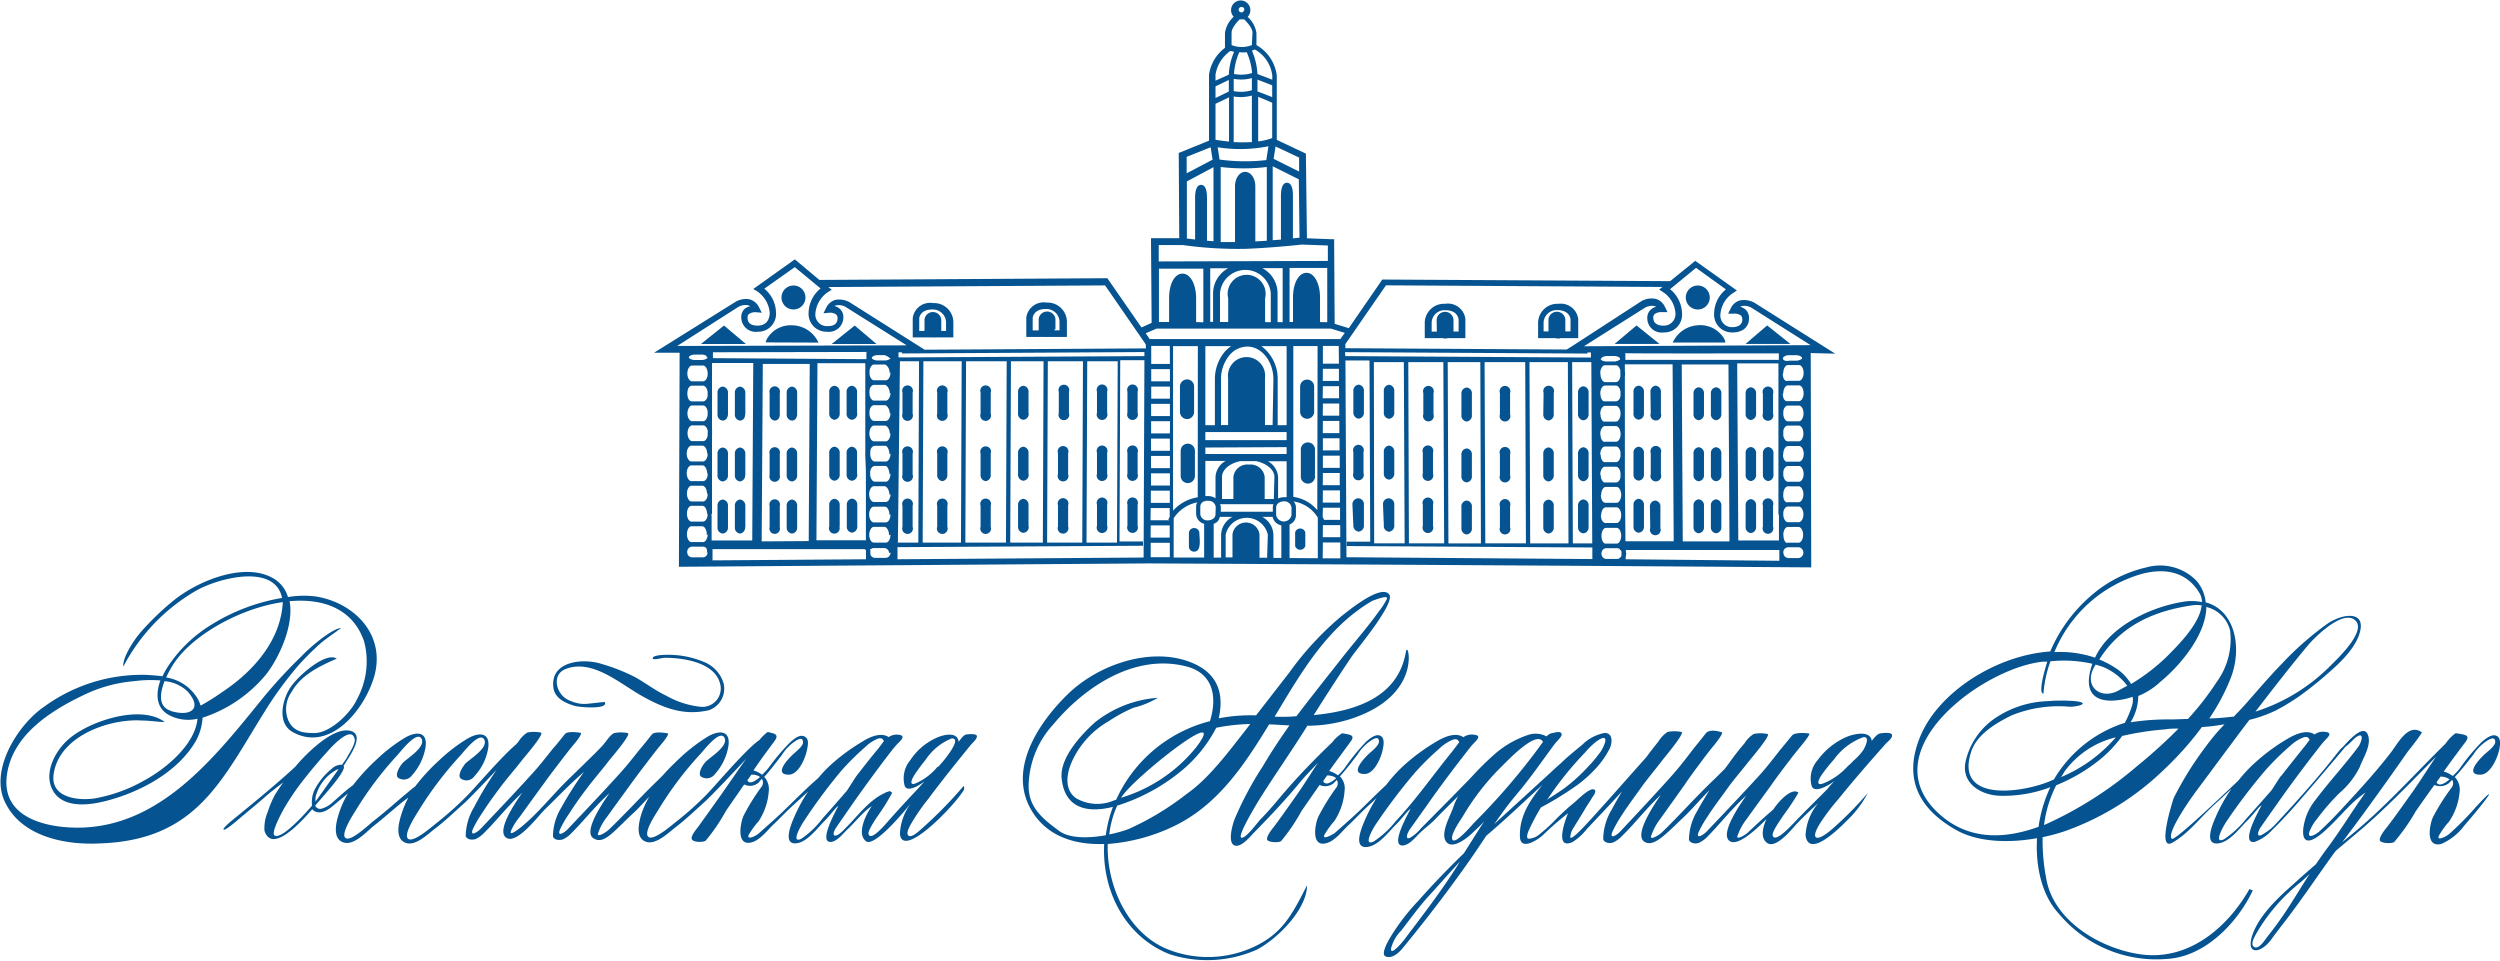
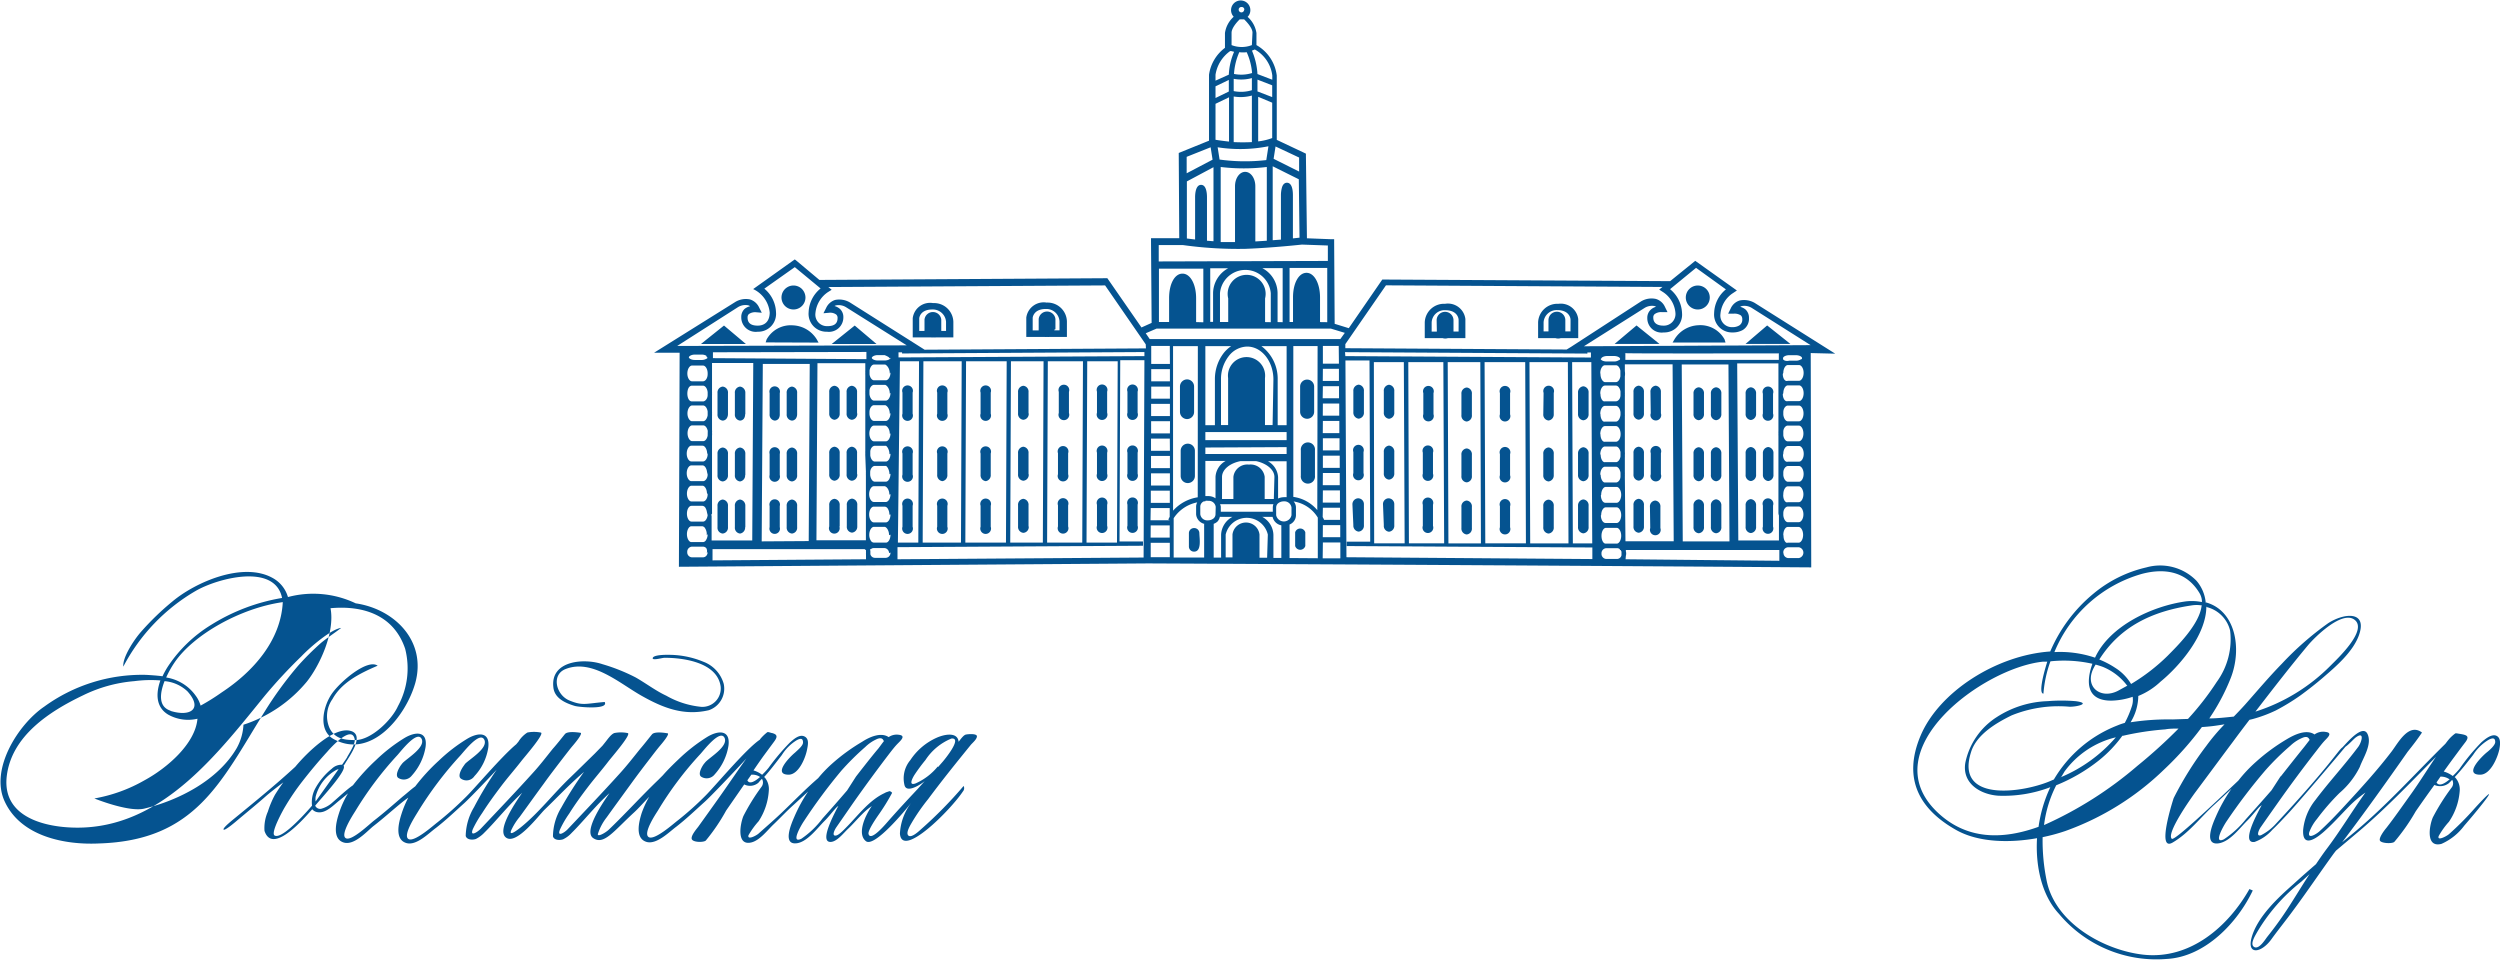
<svg xmlns="http://www.w3.org/2000/svg" id="Слой_1" data-name="Слой 1" viewBox="0 0 246.13 94.59">
  <defs>
    <style>.cls-1{fill:#055390;fill-rule:evenodd;}</style>
  </defs>
-   <path class="cls-1" d="M17.12,244.91c-1.22-.39-1.06-1.71-.59-2.91a3.74,3.74,0,0,1,2.25,1c1.56,1.73.28,2.54-1.66,1.93m42.75-.86c.38.76-2.56.49-2.95.37-.93-.28-2-.75-2.11-1.83-.31-2.63,3-2.9,4.83-2.28a18.25,18.25,0,0,1,3.28,1.31c1,.57,2,1.33,3,1.79a8.62,8.62,0,0,0,3.45,1.1,1.81,1.81,0,0,0,1.91-2c-.33-2.37-3.64-2.83-5.52-2.83-.25,0-1.29.32-1.16,0s1.47-.3,1.74-.29a8.87,8.87,0,0,1,3.24.68,3.27,3.27,0,0,1,2,2.17,2.24,2.24,0,0,1-1.46,2.6c-2.47.58-4.51-.22-6.66-1.44s-4.85-3.64-7.45-2.61c-1.43.56-.94,2.55.37,3.09S57.93,244.22,59.87,244.05ZM84.6,251.4l-.87,1.36c-.8.93-1.61,1.86-2.42,2.76a8.76,8.76,0,0,1-2.09,2c-1.1.52,0-1.37.28-1.77a53.29,53.29,0,0,1,3.66-4.93,26.06,26.06,0,0,1,2.36-2.34,3.88,3.88,0,0,1,1.2-.8c.4-.14.53,0,.63.23-.18.22-.35.47-.55.73C86.16,249.38,84.6,251.4,84.6,251.4Zm-53.2,2.45a2.22,2.22,0,0,1,0-.45,4.19,4.19,0,0,1,2.08-2.68l.19-.06ZM34,250.23a1.37,1.37,0,0,0-1,.39,6.53,6.53,0,0,0-1.66,2,2.85,2.85,0,0,0-.29,1.64c-1.35,1.56-3.08,3.27-3.68,2.94-.45-.25.93-2.68,1-2.79a23.52,23.52,0,0,1,1.74-2.56c.78-1,1.56-1.94,2.44-2.9.34-.4,2.43-2.71,2.7-1.22.08.42-.5,1.32-.73,1.72,0,.06-.22.35-.49.75Zm41.36,1.41a.71.71,0,0,1-.07.78,20.59,20.59,0,0,0-1.77,2.86c-.32.77-.72,3,.82,2.59.83-.23,1.55-1.2,2.16-1.78s1.27-1.29,1.94-1.89l1.45-1.33a15.22,15.22,0,0,0-1.37,2.52c-.26.6-1.24,2.83.32,2.56,1-.18,1.93-1.44,2.65-2.17.39-.38.73-.84,1.1-1.25a1.67,1.67,0,0,1,.28-.25l-.2.37c-.24.5-1.78,3.37-.46,3.17.59-.1,1.18-.88,1.61-1.28s.94-1,1.4-1.45a5.88,5.88,0,0,1,.94-.79c-.83,1.21-1.4,2.83-.57,3.46s3.84-3,4.5-3.84A5.44,5.44,0,0,0,88.93,257c.17,2.54,5-2.32,6.2-4.14a.48.48,0,0,0,.07-.54A41.64,41.64,0,0,1,91,256.59c-.21.19-.94.88-1.24.61s.25-1.11.36-1.31a19.43,19.43,0,0,1,1.59-2.28c1.35-1.82,2.77-3.58,4.2-5.34.18-.21.6-.55.6-.84s-.87-.22-1.09-.17-.5.43-.71.71c-.11-1-1.4-.74-2.16-.4a6.07,6.07,0,0,0-2.6,2.21,2.79,2.79,0,0,0-.57,2.46c.2.83,1.56-.05,1.92-.34l.08-.07-.66.74c-.94,1-1.87,2-2.8,3.05-.19.2-1.85,2.27-2.08,1.43-.09-.35.8-1.62,1-1.91A20.5,20.5,0,0,0,88.16,253a.39.39,0,0,0-.26-.17l-.2.07a1.24,1.24,0,0,0-.3.13c-1.45.67-2.56,2.14-3.63,3.24-.23.23-.78.84-1.09.92-.51.13-.2-.54,0-.82L84.32,254q1.74-2.47,3.58-4.88c.28-.36.54-.7.84-1s.79-.76.08-.84a1.39,1.39,0,0,0-1,.23c-.77-.52-1.91,0-2.61.46a18.73,18.73,0,0,0-3,2.19,12.6,12.6,0,0,0-1.33,1.39c-1.16,1-2.25,2.11-3.37,3.19-.8.78-1.66,1.52-2.49,2.26-.24.22-1.14.68-1,.17a8.12,8.12,0,0,1,1-1.38,6.17,6.17,0,0,0,1-3,1.77,1.77,0,0,0-.42-1.33l-.06,0c.63-.69,1.18-1.43,1.76-2.18a4.52,4.52,0,0,1,1.46-1.46c.48-.26.62-.13.63.21s-.57.79-.78,1c-.43.34-2.27,2.16-.65,2.18,1,0,1.66-1.63,1.82-2.44.08-.43.26-1.09-.26-1.33s-1.12.34-1.44.62A21.72,21.72,0,0,0,76,250.53a7.35,7.35,0,0,1-.64.69,2.53,2.53,0,0,0-.85-.43c.31-.46.63-.92.95-1.37l1.1-1.49c.39-.53.22-.7-.21-.82-.11,0-.38-.14-.48-.08a4.5,4.5,0,0,0-.67.64l-.07.1c-1.33.88-4.48,4.65-5.33,5.49a30,30,0,0,1-2.75,2.46c-.4.3-2.29,2-2.86,1.63s.68-2.24.92-2.62a33.56,33.56,0,0,1,4.16-5.54c.33-.35,2-2.56,2.41-1.57.31.84-1.44,1.85-1.9,2.35l-.15.18h0c-.23.31-.6,1-.28,1.25a1,1,0,0,0,1.35-.23,5.47,5.47,0,0,0,1.35-2.82c.2-1.58-1-1.52-2.09-.86a17,17,0,0,0-2.78,2.16c-.58.55-1.12,1.08-1.6,1.63h0l-.44.44c-1.64,1.57-3.14,3.24-4.87,4.9-.35.33-1.14.76-1.08.43a5.22,5.22,0,0,1,.87-1.64c.78-1.09,1.58-2.18,2.37-3.27.65-.9,1.32-1.78,2-2.66.29-.38.58-.76.89-1.13,1-1.17.76-1.21.75-1.21s-1.26-.25-1.55.1-.79,1-1.19,1.46c-.65.81-1.29,1.63-2,2.41-1.67,1.85-3.4,3.66-5.12,5.48-.29.31-1.09.82-.74,0a10.07,10.07,0,0,1,.9-1.55c.57-.91,1.21-1.79,1.86-2.64s1.36-1.66,2-2.5c.31-.41,2.37-2.76,1.88-2.79a3.34,3.34,0,0,0-1.3,0c-.34.13-.66.62-.88.89l-.28.35-.76.78c-.82.8-1.64,1.61-2.46,2.4-1.64,1.57-3.08,3.46-4.85,4.88-.38.3-1.3,1-.85.13a5.76,5.76,0,0,1,.76-1.17c.79-1.09,1.57-2.18,2.37-3.27.65-.91,1.32-1.77,2-2.66.3-.38.58-.76.89-1.12,1-1.18.76-1.23.75-1.23s-1.26-.23-1.55.12-.79,1-1.19,1.44c-.66.82-1.29,1.65-2,2.42-1.67,1.85-3.4,3.66-5.12,5.48-.3.31-1.09.83-.75,0a11.12,11.12,0,0,1,.91-1.56c.57-.9,1.22-1.79,1.87-2.65s1.35-1.65,2-2.49c.31-.4,2.37-2.76,1.89-2.79a3.4,3.4,0,0,0-1.31,0,2.81,2.81,0,0,0-.88.9l-.22.26c-1.46,1.21-4.18,4.45-5,5.23a33.1,33.1,0,0,1-2.75,2.45c-.4.3-2.29,2-2.86,1.64s.68-2.25.91-2.64a35.56,35.56,0,0,1,4.16-5.53c.33-.34,2-2.56,2.42-1.56.31.83-1.43,1.84-1.91,2.33l-.14.2h0c-.23.31-.61,1-.28,1.25a.94.94,0,0,0,1.34-.24,5.24,5.24,0,0,0,1.36-2.8c.2-1.59-1-1.52-2.08-.87a16.31,16.31,0,0,0-2.79,2.15,19.28,19.28,0,0,0-2.32,2.53c-.45.33-.87.72-1.23,1-.94.81-1.86,1.62-2.83,2.37-.4.3-2.22,2.07-2.78,1.73s.68-2.25.92-2.63a34.43,34.43,0,0,1,4.15-5.53c.33-.35,2-2.57,2.42-1.57.31.83-1.43,1.85-1.9,2.34l-.15.19h0c-.22.31-.6,1-.28,1.26a1,1,0,0,0,1.35-.23,5.55,5.55,0,0,0,1.35-2.82c.21-1.59-1-1.52-2.08-.87a16.25,16.25,0,0,0-2.79,2.16,20,20,0,0,0-2.28,2.49c-.71.5-1.37,1.14-2,1.68a2.71,2.71,0,0,1-1.14.64.54.54,0,0,1-.58-.31c.51-.64,3.21-3.51,2.79-3.93.06-.09.1-.12.15-.21.41-.71,2.06-2.9.47-3.24s-4.08,2-5.37,3.55l0,0c-1.9,1.75-3.9,3.38-5.88,5-.21.18-1.27,1-1.18,1.18s1.28-.84,1.38-.93c1-.84,2-1.65,2.93-2.48.47-.39,1-.8,1.57-1.23-.29.4-.56.8-.82,1.22a9.39,9.39,0,0,0-.7,1.66,4,4,0,0,0-.33,1.89c.73,2.24,3.49-.74,4.7-2.13a.81.81,0,0,0,.51.29c.83.15,1.58-.7,2.21-1.19l.8-.66a9.4,9.4,0,0,0-.9,2c-.26.81-.69,2.49.49,2.84,1,.29,2.18-1,2.85-1.57,1-.77,1.9-1.59,2.86-2.37.21-.17.42-.33.64-.48a9.73,9.73,0,0,0-.68,1.63c-.26.82-.7,2.49.49,2.84,1,.29,2.23-1,2.91-1.49,1-.78,1.79-1.54,2.8-2.45.45-.41,1.86-1.86,3.18-3.28A34.78,34.78,0,0,0,47,254.41a5.7,5.7,0,0,0-.82,2.83c.11.4.69.41,1,.3a3.07,3.07,0,0,0,.85-.64c1.1-1.08,2.36-2.69,3.71-3.91-.47.69-2.61,3.69-1.58,4.42s3.2-2.18,3.79-2.76c1.16-1.12,2.27-2.3,3.47-3.36l.41-.36a34.9,34.9,0,0,0-2.24,3.52,5.55,5.55,0,0,0-.82,2.83c.11.4.69.4,1,.29a2.76,2.76,0,0,0,.85-.64c1.09-1.07,2.36-2.69,3.71-3.9-.47.69-2.64,3.73-1.59,4.43s2-.68,4-2.52c.41-.37.89-.92,1.51-1.56A9.49,9.49,0,0,0,63.5,255c-.25.81-.7,2.48.49,2.83,1,.28,2.24-1,2.91-1.49,1-.78,1.79-1.54,2.8-2.45.56-.5,2.58-2.61,4.11-4.27-.85,1.18-1.66,2.39-2.5,3.58s-1.49,2.09-2.24,3.14c-.21.27-.78.94-.62,1.24s1.16.31,1.37.11a18.76,18.76,0,0,0,2-2.95l1.78-2.57A1.27,1.27,0,0,0,75,252C75.11,251.86,75.21,251.75,75.32,251.64Zm-.18-.19a1.34,1.34,0,0,0-.88-.24l-.39.55C74.1,252.19,74.65,251.88,75.14,251.45Zm17.51-1,.48-.55s2-2.36.83-2.25a5.59,5.59,0,0,0-2.56,2.12,17.19,17.19,0,0,0-1.08,1.46c-.17.27-.65,1.13.13.83A5.89,5.89,0,0,0,92.65,250.41ZM28.17,234.22c-.19,3.79-2.92,6.85-6,8.88a21.47,21.47,0,0,1-2.09,1.31,3,3,0,0,0-.5-1,4.38,4.38,0,0,0-2.89-1.77,9.79,9.79,0,0,1,.84-1.5C19.39,237.42,24,234.81,28.17,234.22Zm.51-.5a3.14,3.14,0,0,0-1.55-1.9c-2.91-1.58-7.54.42-9.83,2.34a26.53,26.53,0,0,0-3.1,3c-.62.7-1.82,2.47-1.73,3.41a18.57,18.57,0,0,1,7.12-7.45c2.11-1.23,7.8-2.78,8.51.69a19.1,19.1,0,0,0-7,2.66,13.64,13.64,0,0,0-4.18,4,8,8,0,0,0-.59,1.05c-.53-.07-1.09-.11-1.66-.14a16.39,16.39,0,0,0-10,3.14c-2.56,1.75-5.35,6.16-3.88,9.32,1.59,3.46,5.93,4.3,9.28,4.14,9.52-.29,12-6.05,16.29-12.94a36.37,36.37,0,0,1,3.34-4.58,27.24,27.24,0,0,1,2.22-2.21c.62-.52,1.37-1,2-1.49-.93.09-3,1.83-3.92,2.8a49.77,49.77,0,0,0-3.57,3.84c-4.57,5.61-9.81,12.54-17.65,13-3,.18-8.28-.55-7.79-5,.45-4,4.23-6.43,7.51-8A14.07,14.07,0,0,1,13.56,242a12.31,12.31,0,0,1,2.56-.07c-.44,1.23-.48,2.61.76,3.36a4,4,0,0,0,2.89.41c-.21,2.47-3,4.86-5.21,6.06a15.2,15.2,0,0,1-4.94,1.79c-1.6.23-4.39-.06-4-2.44.56-3.79,5.65-5.46,8.72-5.23.71,0,1.5.13,2.21.15-2.41-1.84-7.79,0-9.7,1.9-1.25,1.22-2.25,3.31-1.26,4.93s3.37,1.37,4.91,1c3.42-.82,7.26-2.81,9.09-5.93a5.28,5.28,0,0,0,.68-2.33,13.52,13.52,0,0,0,6.23-4.23c1.24-1.55,2.8-4.83,2.34-7.24,3.29-.3,6.25.72,7.35,4a7.76,7.76,0,0,1-.71,5.64c-.61,1.37-2.64,3.34-4.19,3.34-1,0-2-.08-2.54-1.17a2.89,2.89,0,0,1,.28-2.86c.89-1.61,2.58-2.49,4.45-3.29-1-.71-3.66,1.54-4.51,2.76s-1.42,3.61.21,4.48c3.66,2,7.07-2.26,8-5.52,1.16-4.17-2.08-7.31-5.86-7.86A9.7,9.7,0,0,0,28.68,233.72Z" transform="translate(-0.33 -174.94)" />
-   <path class="cls-1" d="M118.12,248.48a15.08,15.08,0,0,1-7.41,5c1-1.8,10.85-9.59,7.41-5m7.71-3c2.64-4.39,5.2-8.85,9.65-11.41.08,0,1.57-.64,1.39-.16a7.08,7.08,0,0,1-.8,1.24c-1.06,1.48-2.27,2.87-3.41,4.3-1.57,2-3.17,4-4.69,6C127.26,245.52,126.54,245.52,125.83,245.5Zm-15.52,8.78a18.68,18.68,0,0,0,6.1-3.24,13.63,13.63,0,0,0,3.66-4.43,19.09,19.09,0,0,1,3.35-.37l-.6.78c-1.57,2-3.52,4.62-5.63,6.08a27.46,27.46,0,0,1-5.75,3.48,12.2,12.2,0,0,1-1.9.53A9.4,9.4,0,0,1,110.31,254.28Zm33.12-5.51c.22-.26.39-.52.57-.74-.1-.21-.24-.38-.65-.24a4.26,4.26,0,0,0-1.25.81,27.64,27.64,0,0,0-2.44,2.4,56.18,56.18,0,0,0-3.8,5c-.3.41-1.42,2.34-.29,1.81a9.3,9.3,0,0,0,2.17-2C139.8,253.6,141.5,251.12,143.43,248.77Zm8.8-.79c-.68-1.18-3.66,2.07-4.22,2.6a23.78,23.78,0,0,0-3.66,4.75c-.2.32-1.35,1.95-1,2.33s1.95-1.54,2.12-1.71A65,65,0,0,0,152.23,248Zm-8.13,11.75-.3.48c-1.61,2.55-3.46,4.93-5.27,7.33-.14.19-1.39,1.66-1.24.76a3.88,3.88,0,0,1,1-1.73c.94-1.22,1.77-2.38,2.79-3.49S143.07,260.82,144.1,259.73Zm-12.23-8.17a1.38,1.38,0,0,0-.89-.25l-.38.56C130.83,252.3,131.38,252,131.87,251.56Zm20.76,2.17a32.72,32.72,0,0,1,3.74-4.67,8,8,0,0,1,1-1c.29-.23,1.12-.83,1-.08a3.43,3.43,0,0,1-.69,1.29,10.3,10.3,0,0,1-1,1.17,16.72,16.72,0,0,1-2.4,2.17c-.49.34-1,.68-1.52,1Zm28.28-1.87-.09.08c-.4.3-1.91,1.21-2.14.36a2.78,2.78,0,0,1,.63-2.54,6.93,6.93,0,0,1,2.89-2.28c.85-.33,2.28-.57,2.41.42.23-.29.52-.66.78-.72s1.22-.17,1.22.17-.47.65-.66.87c-1.6,1.81-3.18,3.61-4.68,5.48a19.79,19.79,0,0,0-1.77,2.35c-.12.2-.68,1.1-.39,1.34s1.15-.43,1.37-.61a33.11,33.11,0,0,0,3.74-3.75,10.52,10.52,0,0,1-2.13,2.79c-1.54,1.56-3.72,3.32-4,1.4a5.33,5.33,0,0,1,1.25-3.19c-.74.67-1.46,1.34-2.14,2.06-.45.48-2,2.46-2.88,1.87-.64-.45-.52-1.41-.07-2.37-1.46,1.48-2.92,2.64-3.62,2.18-1.06-.7,1.14-3.79,1.63-4.49-1.38,1.24-2.66,2.87-3.78,4a2.83,2.83,0,0,1-.87.65c-.27.12-.86.11-1-.3a5.66,5.66,0,0,1,.84-2.87c.36-.66.76-1.32,1.18-2-1,1-1.77,1.92-2.34,2.46-2,1.9-3.16,3.21-4.08,2.6-1.07-.72,1.14-3.87,1.62-4.59-1.38,1.27-2.66,2.94-3.78,4a2.75,2.75,0,0,1-.88.66c-.27.12-.85.11-1-.3a5.76,5.76,0,0,1,.84-2.93c.32-.6.66-1.19,1-1.77-.62.66-1.23,1.34-1.86,2s-1.07,1.14-1.61,1.71a5.57,5.57,0,0,1-1.37,1.25c-1.8.83-.79-2.06-.46-2.83a29.4,29.4,0,0,0-2.52,2.2c-.51.44-2.18,1.55-2.22.1-.07-2,1-3.59,2.21-5.08-1.83,1.67-3.61,3.38-5.52,5-.64.95-1.26,1.9-1.95,2.86-1.27,1.79-3.27,4.54-6.31,8.24-.39.46-1,1-1.62.8s.34-1.74.49-2a21.19,21.19,0,0,1,2.72-3.52c1.43-1.62,2.92-3.16,4.46-4.65.65-1,1.3-2.09,2-3.13-.43.45-.89.88-1.3,1.26s-1.88,1.56-2.46.7.47-2.57.73-3.4a6,6,0,0,1,.48-1.07c-.84.84-1.73,1.71-2.2,2.21s-1,.88-1.5,1.35-1.05,1.2-1.67,1.3c-1.37.21.22-2.72.48-3.23l.2-.38a2.35,2.35,0,0,0-.29.26c-.38.41-.73.88-1.13,1.28-.75.73-1.66,2-2.75,2.21-1.62.28-.6-2-.34-2.62a15.19,15.19,0,0,1,1.15-2.17l-.82.76c-.67.61-1.28,1.28-1.94,1.9s-1.33,1.55-2.17,1.77c-1.53.42-1.14-1.81-.81-2.58a21.3,21.3,0,0,1,1.77-2.87.67.67,0,0,0,.06-.77l-.31.32a1.31,1.31,0,0,1-1.38.17c-.6.85-1.19,1.71-1.78,2.56a18.42,18.42,0,0,1-2,2.95c-.21.21-1.25.15-1.38-.11s.42-1,.63-1.24c.75-1,1.5-2.08,2.25-3.14s1.41-2.14,2.11-3.2c-.63.67-1.28,1.33-1.88,2.06-1.35,1.63-2.88,3.25-4.36,4.76-.38.37-1.33,1.61-2,1.3s-.15-2.11.05-2.6a33.29,33.29,0,0,1,2.78-5.2c.8-1.36,1.68-2.69,2.61-4l-2-.11c-2.47,4.06-5.09,8-9.46,10.07a18.07,18.07,0,0,1-6.43,1.71c-.13,4.15,2,8.73,5.8,10.33a10.71,10.71,0,0,0,8.71-.26c2.79-1.33,3.74-3.33,5.11-6,0,2.32-2.82,5.21-4.93,6.33a12.06,12.06,0,0,1-8.61.45c-4.43-1.76-6.67-6.33-6.43-10.85-2.7.1-5.31-.63-6.88-2.88-2.87-4.1.29-8.94,3.29-11.86s8.09-4.66,12-3.19c1.92.72,3.54,2.2,2.91,5.36a1.46,1.46,0,0,1-.05.2,16.59,16.59,0,0,1,3.68-.29l3.27-4.21a30.2,30.2,0,0,1,5.14-5.56c.6-.46,3.88-3.2,4.7-2.14.64.84-3.2,5.39-3.72,6.16-1.27,1.89-2.5,3.8-3.71,5.72,4.54-.42,8.5-2,9.11-6.47l.06.14c.07-.81,1.56,4.24-5.23,6.61a14,14,0,0,1-4.61.77l0,.07c-1.54,2.47-3.22,4.84-4.76,7.31-.07.13-2.27,3.69-1.65,3.65.47,0,1.58-1.57,1.89-1.87.85-.85,1.6-1.8,2.39-2.71,1.51-1.75,3-3.26,4.64-4.84l.19-.24a3.92,3.92,0,0,1,.77-.63c.77.14,1.34.16.81.85l-1.09,1.49q-.5.67-1,1.38a2.4,2.4,0,0,1,.86.43,6.38,6.38,0,0,0,.65-.7,20.68,20.68,0,0,1,2.09-2.58c.32-.29.95-.84,1.42-.63s.35.91.26,1.34c-.15.79-.84,2.45-1.81,2.43-1.62,0,.23-1.84.66-2.18.2-.18.77-.66.77-1s-.15-.47-.63-.21a4.49,4.49,0,0,0-1.46,1.45c-.58.76-1.13,1.49-1.76,2.18l.07.06a1.68,1.68,0,0,1,.4,1.32,6.22,6.22,0,0,1-1,3,8.68,8.68,0,0,0-1,1.39c-.19.51.71,0,1-.17.83-.74,1.69-1.48,2.5-2.26s1.72-1.69,2.59-2.5a14.46,14.46,0,0,1,1.83-2,19.5,19.5,0,0,1,3.08-2.25c.71-.43,1.89-1,2.69-.45a1.44,1.44,0,0,1,1.09-.24c.75.08.2.56-.08.85s-.58.71-.86,1.06c-1.28,1.64-2.52,3.3-3.71,5l-1.72,2.42c-.19.28-.52,1,0,.83a4,4,0,0,0,1.1-.94c3.25-3.27,4.54-4.6,5-5.08a28.13,28.13,0,0,1,2.35-2.31,9.6,9.6,0,0,1,3.25-1.83,2.29,2.29,0,0,1,1.77.16,1.21,1.21,0,0,1,.49-.32c.22,0,1-.33,1,.16,0,.19-.55.73-.66.87-1.23,1.65-2.34,3.29-3.71,4.92-.85,1-1.57,2-2.26,3,2.08-1.92,4.17-3.8,6.25-5.73l.27-.23c.67-.66,1.4-1.24,2.15-1.86a4.21,4.21,0,0,1,2.19-1.15c.84,0,.77,1,.48,1.57a8.62,8.62,0,0,1-1.48,2.06,12.67,12.67,0,0,1-1.64,1.46,31.63,31.63,0,0,1-3.63,2.24,21.75,21.75,0,0,0-1.16,2.18c-.05.1-.43.94,0,.9a1.77,1.77,0,0,0,1.06-.47,14.91,14.91,0,0,0,1.55-1.42,23.88,23.88,0,0,1,1.82-1.66c.37-.3,1.39-1.36,1.87-1.31s0,.68-.11.83c-.18.33-.4.62-.59.94-.42.71-.85,1.39-1.27,2.08a1.82,1.82,0,0,0-.28.84c0,.28.56-.23.72-.38.61-.59,1.18-1.22,1.75-1.85,1.68-1.86,3.32-3.73,5-5.61.39-.53.8-1.05,1.21-1.57a3,3,0,0,1,.9-.93,3.55,3.55,0,0,1,1.34,0c.48,0-1.62,2.47-1.94,2.89-.66.87-1.38,1.71-2,2.58s-1.32,1.8-1.92,2.74a12.78,12.78,0,0,0-.91,1.61c-.35.85.46.31.75,0,1.76-1.88,3.52-3.75,5.23-5.67.71-.81,1.36-1.66,2-2.5.4-.5.81-1,1.2-1.5s1.42-.17,1.59-.11c0,0,.25,0-.76,1.26-.32.38-.61.76-.92,1.16-.68.92-1.37,1.82-2,2.76-.79,1.12-1.6,2.25-2.41,3.38a5.69,5.69,0,0,0-.89,1.7c-.05.35.76-.1,1.11-.44,1.77-1.72,3.29-3.45,5-5.08.36-.34.76-.75,1.17-1.16l.38-.51c.49-.69,1-1.35,1.56-2a2.8,2.8,0,0,1,.9-.91,3.31,3.31,0,0,1,1.33,0c.49,0-1.61,2.42-1.92,2.83-.67.86-1.39,1.67-2,2.53s-1.31,1.76-1.9,2.68a11.83,11.83,0,0,0-.92,1.58c-.35.83.46.31.76,0,1.75-1.84,3.5-3.68,5.21-5.55.71-.79,1.36-1.63,2-2.45l1.21-1.47c.29-.35,1.53-.24,1.71-.18,0,0,.1.11-.9,1.3-.31.38-.61.75-.91,1.14-.68.89-1.37,1.79-2,2.7-.8,1.1-1.61,2.21-2.4,3.31a5.76,5.76,0,0,0-.89,1.67c-.06.34.75-.1,1.1-.44.82-.78,1.75-1.62,2.44-2.21.81-1.2,1.95-2.13,2.48-1.66a23.66,23.66,0,0,1-1.47,2.22c-.19.31-1.16,1.61-1.07,2,.25.85,2.09-1.26,2.31-1.47,1-1.05,2.08-2.09,3.11-3.14C180.42,252.38,180.67,252.12,180.91,251.86Zm1.89-2c-.63.67-.12.09-.76.75a6.37,6.37,0,0,1-2.21,1.48c-.87.31-.33-.58-.14-.86a16.88,16.88,0,0,1,1.19-1.49,6.19,6.19,0,0,1,2.86-2.19c.78-.16.18,1,.06,1.22A5.73,5.73,0,0,1,182.8,249.84Zm-68.48-6.2a11.21,11.21,0,0,0-6.17,2.4c-1.39,1.24-3.5,3.52-3.3,5.52.3,3,2.55,3.44,5.05,2.82a12.54,12.54,0,0,0-.7,2.79c-1.65.3-3.56.34-4.59-.42-1.73-1.27-3.14-2.43-3-4.74a9.14,9.14,0,0,1,2.41-5.74c3.08-3.7,8-7,13.06-5.73,2.79.68,3.08,3.15,2.37,5.4a13.92,13.92,0,0,0-9.23,7.73l-.26.09a4.14,4.14,0,0,1-3.68-.23c-1.28-.9-.9-2.63-.33-3.8a8.75,8.75,0,0,1,3.52-3.78,15.32,15.32,0,0,1,2.45-1.33A8.54,8.54,0,0,0,114.32,243.64Z" transform="translate(-0.33 -174.94)" />
+   <path class="cls-1" d="M17.12,244.91c-1.22-.39-1.06-1.71-.59-2.91a3.74,3.74,0,0,1,2.25,1c1.56,1.73.28,2.54-1.66,1.93m42.75-.86c.38.76-2.56.49-2.95.37-.93-.28-2-.75-2.11-1.83-.31-2.63,3-2.9,4.83-2.28a18.25,18.25,0,0,1,3.28,1.31c1,.57,2,1.33,3,1.79a8.62,8.62,0,0,0,3.45,1.1,1.81,1.81,0,0,0,1.91-2c-.33-2.37-3.64-2.83-5.52-2.83-.25,0-1.29.32-1.16,0s1.47-.3,1.74-.29a8.87,8.87,0,0,1,3.24.68,3.27,3.27,0,0,1,2,2.17,2.24,2.24,0,0,1-1.46,2.6c-2.47.58-4.51-.22-6.66-1.44s-4.85-3.64-7.45-2.61c-1.43.56-.94,2.55.37,3.09S57.93,244.22,59.87,244.05ZM84.6,251.4l-.87,1.36c-.8.93-1.61,1.86-2.42,2.76a8.76,8.76,0,0,1-2.09,2c-1.1.52,0-1.37.28-1.77a53.29,53.29,0,0,1,3.66-4.93,26.06,26.06,0,0,1,2.36-2.34,3.88,3.88,0,0,1,1.2-.8c.4-.14.53,0,.63.23-.18.22-.35.47-.55.73C86.16,249.38,84.6,251.4,84.6,251.4Zm-53.2,2.45a2.22,2.22,0,0,1,0-.45,4.19,4.19,0,0,1,2.08-2.68l.19-.06ZM34,250.23a1.37,1.37,0,0,0-1,.39,6.53,6.53,0,0,0-1.66,2,2.85,2.85,0,0,0-.29,1.64c-1.35,1.56-3.08,3.27-3.68,2.94-.45-.25.93-2.68,1-2.79a23.52,23.52,0,0,1,1.74-2.56c.78-1,1.56-1.94,2.44-2.9.34-.4,2.43-2.71,2.7-1.22.08.42-.5,1.32-.73,1.72,0,.06-.22.35-.49.75Zm41.36,1.41a.71.71,0,0,1-.07.78,20.59,20.59,0,0,0-1.77,2.86c-.32.77-.72,3,.82,2.59.83-.23,1.55-1.2,2.16-1.78s1.27-1.29,1.94-1.89l1.45-1.33a15.22,15.22,0,0,0-1.37,2.52c-.26.6-1.24,2.83.32,2.56,1-.18,1.93-1.44,2.65-2.17.39-.38.73-.84,1.1-1.25a1.67,1.67,0,0,1,.28-.25l-.2.37c-.24.5-1.78,3.37-.46,3.17.59-.1,1.18-.88,1.61-1.28s.94-1,1.4-1.45a5.88,5.88,0,0,1,.94-.79c-.83,1.21-1.4,2.83-.57,3.46s3.84-3,4.5-3.84A5.44,5.44,0,0,0,88.93,257c.17,2.54,5-2.32,6.2-4.14a.48.48,0,0,0,.07-.54A41.64,41.64,0,0,1,91,256.59c-.21.19-.94.88-1.24.61s.25-1.11.36-1.31a19.43,19.43,0,0,1,1.59-2.28c1.35-1.82,2.77-3.58,4.2-5.34.18-.21.6-.55.6-.84s-.87-.22-1.09-.17-.5.43-.71.71c-.11-1-1.4-.74-2.16-.4a6.07,6.07,0,0,0-2.6,2.21,2.79,2.79,0,0,0-.57,2.46c.2.83,1.56-.05,1.92-.34l.08-.07-.66.74c-.94,1-1.87,2-2.8,3.05-.19.2-1.85,2.27-2.08,1.43-.09-.35.8-1.62,1-1.91A20.5,20.5,0,0,0,88.16,253a.39.39,0,0,0-.26-.17l-.2.07a1.24,1.24,0,0,0-.3.13c-1.45.67-2.56,2.14-3.63,3.24-.23.23-.78.84-1.09.92-.51.13-.2-.54,0-.82L84.32,254q1.74-2.47,3.58-4.88c.28-.36.54-.7.84-1s.79-.76.08-.84a1.39,1.39,0,0,0-1,.23c-.77-.52-1.91,0-2.61.46a18.73,18.73,0,0,0-3,2.19,12.6,12.6,0,0,0-1.33,1.39c-1.16,1-2.25,2.11-3.37,3.19-.8.78-1.66,1.52-2.49,2.26-.24.22-1.14.68-1,.17a8.12,8.12,0,0,1,1-1.38,6.17,6.17,0,0,0,1-3,1.77,1.77,0,0,0-.42-1.33l-.06,0c.63-.69,1.18-1.43,1.76-2.18a4.52,4.52,0,0,1,1.46-1.46c.48-.26.62-.13.63.21s-.57.79-.78,1c-.43.34-2.27,2.16-.65,2.18,1,0,1.66-1.63,1.82-2.44.08-.43.26-1.09-.26-1.33s-1.12.34-1.44.62A21.72,21.72,0,0,0,76,250.53a7.35,7.35,0,0,1-.64.69,2.53,2.53,0,0,0-.85-.43c.31-.46.63-.92.95-1.37l1.1-1.49c.39-.53.22-.7-.21-.82-.11,0-.38-.14-.48-.08a4.5,4.5,0,0,0-.67.64l-.07.1c-1.33.88-4.48,4.65-5.33,5.49a30,30,0,0,1-2.75,2.46c-.4.3-2.29,2-2.86,1.63s.68-2.24.92-2.62a33.56,33.56,0,0,1,4.16-5.54c.33-.35,2-2.56,2.41-1.57.31.84-1.44,1.85-1.9,2.35l-.15.18h0c-.23.31-.6,1-.28,1.25a1,1,0,0,0,1.35-.23,5.47,5.47,0,0,0,1.35-2.82c.2-1.58-1-1.52-2.09-.86a17,17,0,0,0-2.78,2.16c-.58.55-1.12,1.08-1.6,1.63h0l-.44.44c-1.64,1.57-3.14,3.24-4.87,4.9-.35.33-1.14.76-1.08.43a5.22,5.22,0,0,1,.87-1.64c.78-1.09,1.58-2.18,2.37-3.27.65-.9,1.32-1.78,2-2.66.29-.38.58-.76.89-1.13,1-1.17.76-1.21.75-1.21s-1.26-.25-1.55.1-.79,1-1.19,1.46c-.65.81-1.29,1.63-2,2.41-1.67,1.85-3.4,3.66-5.12,5.48-.29.31-1.09.82-.74,0a10.07,10.07,0,0,1,.9-1.55c.57-.91,1.21-1.79,1.86-2.64s1.36-1.66,2-2.5c.31-.41,2.37-2.76,1.88-2.79a3.34,3.34,0,0,0-1.3,0c-.34.13-.66.62-.88.89l-.28.35-.76.78c-.82.8-1.64,1.61-2.46,2.4-1.64,1.57-3.08,3.46-4.85,4.88-.38.3-1.3,1-.85.13a5.76,5.76,0,0,1,.76-1.17c.79-1.09,1.57-2.18,2.37-3.27.65-.91,1.32-1.77,2-2.66.3-.38.58-.76.89-1.12,1-1.18.76-1.23.75-1.23s-1.26-.23-1.55.12-.79,1-1.19,1.44c-.66.82-1.29,1.65-2,2.42-1.67,1.85-3.4,3.66-5.12,5.48-.3.31-1.09.83-.75,0a11.12,11.12,0,0,1,.91-1.56c.57-.9,1.22-1.79,1.87-2.65s1.35-1.65,2-2.49c.31-.4,2.37-2.76,1.89-2.79a3.4,3.4,0,0,0-1.31,0,2.81,2.81,0,0,0-.88.9l-.22.26c-1.46,1.21-4.18,4.45-5,5.23a33.1,33.1,0,0,1-2.75,2.45c-.4.3-2.29,2-2.86,1.64s.68-2.25.91-2.64a35.56,35.56,0,0,1,4.16-5.53c.33-.34,2-2.56,2.42-1.56.31.83-1.43,1.84-1.91,2.33l-.14.2h0c-.23.31-.61,1-.28,1.25a.94.94,0,0,0,1.34-.24,5.24,5.24,0,0,0,1.36-2.8c.2-1.59-1-1.52-2.08-.87a16.31,16.31,0,0,0-2.79,2.15,19.28,19.28,0,0,0-2.32,2.53c-.45.33-.87.72-1.23,1-.94.81-1.86,1.62-2.83,2.37-.4.3-2.22,2.07-2.78,1.73s.68-2.25.92-2.63a34.43,34.43,0,0,1,4.15-5.53c.33-.35,2-2.57,2.42-1.57.31.83-1.43,1.85-1.9,2.34l-.15.19h0c-.22.31-.6,1-.28,1.26a1,1,0,0,0,1.35-.23,5.55,5.55,0,0,0,1.35-2.82c.21-1.59-1-1.52-2.08-.87a16.25,16.25,0,0,0-2.79,2.16,20,20,0,0,0-2.28,2.49c-.71.5-1.37,1.14-2,1.68a2.71,2.71,0,0,1-1.14.64.54.54,0,0,1-.58-.31c.51-.64,3.21-3.51,2.79-3.93.06-.09.1-.12.15-.21.41-.71,2.06-2.9.47-3.24s-4.08,2-5.37,3.55l0,0c-1.9,1.75-3.9,3.38-5.88,5-.21.18-1.27,1-1.18,1.18s1.28-.84,1.38-.93c1-.84,2-1.65,2.93-2.48.47-.39,1-.8,1.57-1.23-.29.4-.56.8-.82,1.22a9.39,9.39,0,0,0-.7,1.66,4,4,0,0,0-.33,1.89c.73,2.24,3.49-.74,4.7-2.13a.81.81,0,0,0,.51.29c.83.15,1.58-.7,2.21-1.19l.8-.66a9.4,9.4,0,0,0-.9,2c-.26.81-.69,2.49.49,2.84,1,.29,2.18-1,2.85-1.57,1-.77,1.9-1.59,2.86-2.37.21-.17.42-.33.64-.48a9.73,9.73,0,0,0-.68,1.63c-.26.82-.7,2.49.49,2.84,1,.29,2.23-1,2.91-1.49,1-.78,1.79-1.54,2.8-2.45.45-.41,1.86-1.86,3.18-3.28A34.78,34.78,0,0,0,47,254.41a5.7,5.7,0,0,0-.82,2.83c.11.4.69.41,1,.3a3.07,3.07,0,0,0,.85-.64c1.1-1.08,2.36-2.69,3.71-3.91-.47.69-2.61,3.69-1.58,4.42s3.2-2.18,3.79-2.76c1.16-1.12,2.27-2.3,3.47-3.36l.41-.36a34.9,34.9,0,0,0-2.24,3.52,5.55,5.55,0,0,0-.82,2.83c.11.4.69.4,1,.29a2.76,2.76,0,0,0,.85-.64c1.09-1.07,2.36-2.69,3.71-3.9-.47.69-2.64,3.73-1.59,4.43s2-.68,4-2.52c.41-.37.89-.92,1.51-1.56A9.49,9.49,0,0,0,63.5,255c-.25.81-.7,2.48.49,2.83,1,.28,2.24-1,2.91-1.49,1-.78,1.79-1.54,2.8-2.45.56-.5,2.58-2.61,4.11-4.27-.85,1.18-1.66,2.39-2.5,3.58s-1.49,2.09-2.24,3.14c-.21.27-.78.94-.62,1.24s1.16.31,1.37.11a18.76,18.76,0,0,0,2-2.95l1.78-2.57A1.27,1.27,0,0,0,75,252C75.11,251.86,75.21,251.75,75.32,251.64Zm-.18-.19a1.34,1.34,0,0,0-.88-.24l-.39.55C74.1,252.19,74.65,251.88,75.14,251.45Zm17.51-1,.48-.55s2-2.36.83-2.25a5.59,5.59,0,0,0-2.56,2.12,17.19,17.19,0,0,0-1.08,1.46c-.17.27-.65,1.13.13.83A5.89,5.89,0,0,0,92.65,250.41ZM28.17,234.22c-.19,3.79-2.92,6.85-6,8.88a21.47,21.47,0,0,1-2.09,1.31,3,3,0,0,0-.5-1,4.38,4.38,0,0,0-2.89-1.77,9.79,9.79,0,0,1,.84-1.5C19.39,237.42,24,234.81,28.17,234.22Zm.51-.5a3.14,3.14,0,0,0-1.55-1.9c-2.91-1.58-7.54.42-9.83,2.34a26.53,26.53,0,0,0-3.1,3c-.62.7-1.82,2.47-1.73,3.41a18.57,18.57,0,0,1,7.12-7.45c2.11-1.23,7.8-2.78,8.51.69a19.1,19.1,0,0,0-7,2.66,13.64,13.64,0,0,0-4.18,4,8,8,0,0,0-.59,1.05c-.53-.07-1.09-.11-1.66-.14a16.39,16.39,0,0,0-10,3.14c-2.56,1.75-5.35,6.16-3.88,9.32,1.59,3.46,5.93,4.3,9.28,4.14,9.52-.29,12-6.05,16.29-12.94a36.37,36.37,0,0,1,3.34-4.58,27.24,27.24,0,0,1,2.22-2.21c.62-.52,1.37-1,2-1.49-.93.09-3,1.83-3.92,2.8a49.77,49.77,0,0,0-3.57,3.84c-4.57,5.61-9.81,12.54-17.65,13-3,.18-8.28-.55-7.79-5,.45-4,4.23-6.43,7.51-8A14.07,14.07,0,0,1,13.56,242a12.31,12.31,0,0,1,2.56-.07c-.44,1.23-.48,2.61.76,3.36a4,4,0,0,0,2.89.41c-.21,2.47-3,4.86-5.21,6.06a15.2,15.2,0,0,1-4.94,1.79s3.37,1.37,4.91,1c3.42-.82,7.26-2.81,9.09-5.93a5.28,5.28,0,0,0,.68-2.33,13.52,13.52,0,0,0,6.23-4.23c1.24-1.55,2.8-4.83,2.34-7.24,3.29-.3,6.25.72,7.35,4a7.76,7.76,0,0,1-.71,5.64c-.61,1.37-2.64,3.34-4.19,3.34-1,0-2-.08-2.54-1.17a2.89,2.89,0,0,1,.28-2.86c.89-1.61,2.58-2.49,4.45-3.29-1-.71-3.66,1.54-4.51,2.76s-1.42,3.61.21,4.48c3.66,2,7.07-2.26,8-5.52,1.16-4.17-2.08-7.31-5.86-7.86A9.7,9.7,0,0,0,28.68,233.72Z" transform="translate(-0.33 -174.94)" />
  <path class="cls-1" d="M224.87,251.39s1.62-2.06,2.28-2.87c.21-.26.39-.51.57-.73-.1-.22-.24-.39-.66-.23a3.88,3.88,0,0,0-1.24.8,25.13,25.13,0,0,0-2.44,2.4,54.74,54.74,0,0,0-3.81,5c-.29.41-1.41,2.35-.29,1.81a9.52,9.52,0,0,0,2.18-2c.84-.93,1.68-1.88,2.51-2.83l.9-1.39m-21.65.11a14.59,14.59,0,0,0,5.42-3.93,8.79,8.79,0,0,0-5.07,3.39C203.45,251.14,203.33,251.32,203.22,251.5Zm6.08-4.11a12.37,12.37,0,0,1-2.3,2.43,16.91,16.91,0,0,1-4.23,2.47,11.77,11.77,0,0,0-1.2,3.92,37.64,37.64,0,0,0,9.19-5.83,50,50,0,0,0,4.05-3.67c-.44,0-.88,0-1.32.08A27.64,27.64,0,0,0,209.3,247.39ZM222.38,245a18.11,18.11,0,0,0,7.39-4.52c.7-.7,3.63-3.45,2.41-4.49s-3.94,1.67-4.61,2.46C225.77,240.61,224.06,242.82,222.38,245Zm-12.6-2.56-.93.51c-1.73.89-3.37-.42-2.37-2.29a2.75,2.75,0,0,1,.17-.29c.24.07.48.14.72.23A5.65,5.65,0,0,1,209.78,242.48Zm.52,1.1a6.92,6.92,0,0,1-2.12.38c-2.48,0-2.47-1.89-1.85-3.63a12.69,12.69,0,0,0-4.13-.24,11.84,11.84,0,0,0-.69,3.18c-.47,0-.06-1.76.38-3.15l-.4,0c-5.91.59-16.74,8.61-10.52,14.73,2.93,2.87,6.55,2.8,10.06,1.53a13.92,13.92,0,0,1,.38-1.82,13.4,13.4,0,0,1,.78-2.08,12.93,12.93,0,0,1-5.1.84c-1.77-.11-3.61-1.2-3.27-3.24a7,7,0,0,1,3.11-4.51,9.78,9.78,0,0,1,5-1.56,16.59,16.59,0,0,1,2.73,0c1.53.19.28.55-.56.55a12.31,12.31,0,0,0-5.72.85c-1.53.75-3.48,1.9-4,3.63-1.58,4.95,5,4,7.72,2.87l.44-.19a12.52,12.52,0,0,1,6.23-5.31,6,6,0,0,1,.75-.26,9.74,9.74,0,0,0,.71-1.68A2,2,0,0,0,210.3,243.58ZM227.71,261c-.77,1.17-1.49,2.38-2.25,3.54-.59.9-1.24,1.79-1.92,2.64-.2.26-.8,1.25-1.27,1s.09-1.12.21-1.35a17.8,17.8,0,0,1,4.42-5.09Zm13.81-9.35c-.51.44-1.07.75-1.31.32l.39-.57A1.46,1.46,0,0,1,241.52,251.69Zm-24-17.4c2.88.8,3.57,4.5,2.44,7.42a20.34,20.34,0,0,1-2.12,4c.76,0,1.64-.1,2.41-.18.39-.4.77-.8,1.13-1.2,1.18-1.33,2.33-2.7,3.6-4a30.21,30.21,0,0,1,4.57-4c1.55-1,3.93-1.26,3,1.25-.61,1.61-2.22,3-3.49,4.09-.72.62-1.46,1.2-2.24,1.77a21.46,21.46,0,0,1-2.42,1.48,13.41,13.41,0,0,1-2.28.85l-.33.08c-.55.72-1.08,1.42-1.61,2.14-1.25,1.67-2.48,3.34-3.72,5-.42.57-2.89,4.05-2.31,4.57.25.23,4.06-3.37,6.55-5.73a13.89,13.89,0,0,1,1.73-1.84,18.88,18.88,0,0,1,3.07-2.25c.72-.43,1.9-1,2.7-.45a1.43,1.43,0,0,1,1.09-.25c.74.09.19.56-.09.86s-.58.7-.86,1.06c-1.27,1.63-2.51,3.3-3.71,5-.57.81-1.14,1.61-1.7,2.42-.21.28-.53,1,0,.83a5,5,0,0,0,1.35-1c5.53-5.94,6.23-7.35,6.67-7.65.45-.47,2-2.33,2.47-1.31s-.45,2.36-.76,3.23a8.08,8.08,0,0,1-2,2.57,22.64,22.64,0,0,0-2.22,2.56,4.4,4.4,0,0,0-.76,1.31c-.19.74.74.15,1-.09.89-.81,1.68-1.64,2.49-2.52,1.6-1.73,3.18-3.46,4.61-5.33.63-.82,1.68-2.88,3-1.88-.45.67-.92,1.28-1.41,1.89h0c-2.1,3-4.24,6-6.45,8.91l.7-.57c3.42-2.76,6.34-6.05,9.46-9.12.11-.14.21-.28.32-.41a3.67,3.67,0,0,1,.67-.62s.1,0,.13,0c.8.14,1.39.15.85.87-.38.49-.75,1-1.13,1.51s-.67.92-1,1.38a2.74,2.74,0,0,1,.89.44,8.17,8.17,0,0,0,.66-.7,20,20,0,0,1,2.16-2.62c.33-.29,1-.86,1.48-.64s.36.93.28,1.36c-.18.81-.87,2.48-1.89,2.47-1.68,0,.24-1.87.69-2.22.21-.17.8-.67.8-1s-.16-.48-.66-.21a4.61,4.61,0,0,0-1.51,1.47c-.59.76-1.16,1.5-1.82,2.2l.07.06a1.75,1.75,0,0,1,.42,1.34,6.18,6.18,0,0,1-1.06,3,7.6,7.6,0,0,0-1,1.39c-.21.53.73.06,1-.17a29.11,29.11,0,0,0,2.54-2.55c1.65-1.81,1.78-1.74.77-.46-.58.74-1.17,1.44-1.8,2.17a5.63,5.63,0,0,1-2.24,1.79c-1.6.42-1.19-1.83-.85-2.61a21.52,21.52,0,0,1,1.83-2.91.69.69,0,0,0,.07-.79c-.1.12-.22.23-.33.34a1.4,1.4,0,0,1-1.42.17c-.62.86-1.24,1.73-1.84,2.6a19.7,19.7,0,0,1-2.1,3c-.22.21-1.29.15-1.42-.12s.42-1,.64-1.26c.78-1,1.55-2.11,2.31-3.17.92-1.27,1.7-2.56,2.57-3.82-2.61,2.63-5.13,5.3-8,7.68l-1.85,1.56-.21.27c-1.35,1.86-2.64,3.78-4,5.61-.73,1-1.46,1.89-2.16,2.86-.95,1.31-2.39,1.58-1.95-.13.55-2.08,2.64-4,4.17-5.35.71-.65,1.44-1.29,2.18-1.93.33-.49.68-1,1-1.43,1.39-1.83,2.54-3.77,3.87-5.62l0,0a11.45,11.45,0,0,0-1.67,1.42c-.8.82-1.6,1.72-2.46,2.47s-2.09,1.51-2-.22a5.54,5.54,0,0,1,1.2-2.93c1.35-1.8,2.88-3.44,4.23-5.25.3-.4.67-1.56-.22-.94-.23.16-.69.7-1.05.94-.82,1-4.91,5.82-5.77,6.71-.47.5-.93,1-1.42,1.46a4.24,4.24,0,0,1-1.75,1.2c-1.36.2.23-2.72.49-3.23l.21-.39a1.87,1.87,0,0,0-.3.26c-.38.42-.74.88-1.14,1.28-.75.74-1.65,2-2.75,2.21-1.61.28-.6-2-.33-2.61a16,16,0,0,1,1.55-2.77c-.55.53-1.12,1.06-1.7,1.59-1.37,1.25-2.49,2.78-4.1,3.72s0-4.06.1-4.37a33,33,0,0,1,3.21-5.14,19.73,19.73,0,0,1,1.8-2.13l-.5.08a17.25,17.25,0,0,1-1.73.19,31.39,31.39,0,0,1-3.72,4.18,27,27,0,0,1-9.74,6.06,18.31,18.31,0,0,1-2.22.6,19.71,19.71,0,0,0,.38,4.2c.81,4.26,5.66,6.91,9.46,7.36,4.69.56,8.46-2.8,10.52-6.45l.33.14c-1.5,3.17-4.7,6.54-8.47,6.74a12.5,12.5,0,0,1-10.6-4.43c-1.74-1.86-2.33-4.77-2.17-7.46-2.68.48-5.69.43-7.88-.76-3.61-2-5.42-5-3.58-9.34s7.49-7.92,12.76-8.28a15,15,0,0,1,4.25-5.69,12.5,12.5,0,0,1,5.22-2.59,5,5,0,0,1,4.94,1.33A3.85,3.85,0,0,1,217.49,234.29Zm-.4-.08a1.78,1.78,0,0,0-.27-.88c-1.28-2.1-3.42-2.43-5.61-1.86a13.23,13.23,0,0,0-8.65,7.71,10.74,10.74,0,0,1,4,.55c1.45-3.16,5.68-5.09,8.92-5.54A5,5,0,0,1,217.09,234.21Zm0,.38a3.16,3.16,0,0,0-1.06,0c-3.86.58-7,2.08-9.05,5.32a8.69,8.69,0,0,1,1.57.82,4.79,4.79,0,0,1,1.56,1.59,19,19,0,0,0,3.6-2.78C214.66,238.57,216.87,236.41,217.08,234.59Zm.43.1c0,2.79-2.64,5.87-4.51,7.4a7,7,0,0,1-2.19,1.41,5.07,5.07,0,0,1-.76,2.59,24.3,24.3,0,0,1,4.13-.28l1.52-.05a27.53,27.53,0,0,0,2.83-3.64,7.12,7.12,0,0,0,1.32-5.05A3.15,3.15,0,0,0,217.51,234.69Z" transform="translate(-0.33 -174.94)" />
  <path class="cls-1" d="M118.41,227.42a.5.5,0,0,0-.52-.49.5.5,0,0,0-.51.49v1.34a.5.5,0,0,0,.51.49c.78,0,.52-1.35.52-1.83m-.52-11.92V213a.7.7,0,0,0-.69-.71.71.71,0,0,0-.7.71v2.49a.71.71,0,0,0,.7.71A.7.7,0,0,0,117.89,215.5Zm.08,6.3v-2.48a.7.7,0,1,0-1.4,0v2.48a.7.7,0,1,0,1.4,0Zm10.87,6.89v-1.34a.52.52,0,0,0-1,0v1.34a.52.52,0,0,0,1,0Zm.87-13.23V213a.69.69,0,1,0-1.38,0v2.48a.69.69,0,1,0,1.38,0Zm.08,6.31v-2.49a.7.7,0,1,0-1.39,0v2.49a.7.7,0,1,0,1.39,0Zm36.51-17.54a1.18,1.18,0,0,0,2.36,0,1.18,1.18,0,1,0-2.36,0Zm8.15,2.86-.14-.11-.13.11-2,1.71h4.42Zm-13-.11-2.16,1.82h4.42Zm8.67,1.38a2.72,2.72,0,0,0-2.59-1.4,2.9,2.9,0,0,0-2.34,1.38l-.19.32h.37l4.55,0h.29Zm.38,2.46.1,17.42H166l-.1-17.42Zm-15.93-1.47-21.79-.13v-.4l4-5.79,27.22.16-.32.26.37.24a2.71,2.71,0,0,1,1.23,2.06A1.14,1.14,0,0,1,164.1,207c-.64,0-1-.27-1-.79a.41.41,0,0,1,.14-.35,1.07,1.07,0,0,1,.7-.19l.56,0-.25-.51a1.42,1.42,0,0,0-.9-.79,2,2,0,0,0-1.45.24L155,209.09Zm.54,1.24H157l.09,17.85h-1.91Zm-4.2,0,3.78,0,.06,17.85-3.77,0Zm-4.42,0,4,0,.07,17.84-4,0Zm-3.63,0,3.21,0,.06,17.85-3.2,0Zm-3.88,0,3.45,0,.08,17.84-3.47,0Zm-3.39,0,2.95,0,.08,17.84-3,0Zm27.21,16.34a.53.53,0,1,0,1,0v-2.08a.57.57,0,0,0-.51-.63.57.57,0,0,0-.52.63Zm-18.59,0a.58.58,0,0,0,.52.63.57.57,0,0,0,.51-.63v-2.08a.57.57,0,0,0-.51-.63.57.57,0,0,0-.52.63Zm0-5.13a.57.57,0,0,0,.52.63.57.57,0,0,0,.51-.63v-2.08a.57.57,0,0,0-.51-.63.57.57,0,0,0-.52.63Zm0-6a.58.58,0,0,0,.52.64.58.58,0,0,0,.51-.64v-2.08a.57.57,0,0,0-.51-.63.58.58,0,0,0-.52.63ZM148,226.85a.53.53,0,1,0,1,0v-2.07a.53.53,0,1,0-1,0Zm0-5.12a.53.53,0,1,0,1,0v-2.08a.53.53,0,1,0-1,0Zm0-6a.53.53,0,1,0,1,0v-2.09a.53.53,0,1,0-1,0Zm4.27,11.1a.58.58,0,0,0,.52.64.58.58,0,0,0,.51-.64v-2.07a.57.57,0,0,0-.51-.63.57.57,0,0,0-.52.63Zm0-5.12a.58.58,0,0,0,.52.63.59.59,0,0,0,.51-.63v-2.08a.58.58,0,0,0-.51-.64.58.58,0,0,0-.52.64Zm0-6a.58.58,0,0,0,.52.63.59.59,0,0,0,.51-.63v-2.09a.53.53,0,1,0-1,0Zm3.42,11.1a.59.59,0,0,0,.52.64.58.58,0,0,0,.52-.64v-2.07a.57.57,0,0,0-.52-.63.59.59,0,0,0-.52.63Zm0-5.12a.59.59,0,0,0,.52.63.58.58,0,0,0,.52-.63v-2.08a.58.58,0,0,0-.52-.64.6.6,0,0,0-.52.64Zm0-6a.59.59,0,0,0,.52.63.58.58,0,0,0,.52-.63v-2.09a.58.58,0,0,0-.52-.63.59.59,0,0,0-.52.63Zm5.46,11.07a.57.57,0,0,0,.51.63.58.58,0,0,0,.52-.63v-2.08a.57.57,0,0,0-.52-.63.57.57,0,0,0-.51.63Zm1.7-5.13a.53.53,0,1,0,1,0v-2.08a.53.53,0,1,0-1,0Zm-1.7,0a.57.57,0,0,0,.51.63.57.57,0,0,0,.52-.63v-2.08a.58.58,0,0,0-.52-.63.57.57,0,0,0-.51.63Zm1.7-6a.53.53,0,1,0,1,0v-2.09a.59.59,0,0,0-.51-.63.58.58,0,0,0-.52.63Zm-1.7,0a.57.57,0,0,0,.51.63.58.58,0,0,0,.52-.63v-2.09a.58.58,0,0,0-.52-.63.57.57,0,0,0-.51.63Zm7.62,11.18a.57.57,0,0,0,.51.63.57.57,0,0,0,.52-.63v-2.08a.58.58,0,0,0-.52-.63.57.57,0,0,0-.51.63Zm-1.71,0a.57.57,0,0,0,.51.63.57.57,0,0,0,.52-.63v-2.08a.58.58,0,0,0-.52-.63.57.57,0,0,0-.51.63Zm1.71-5.13a.58.58,0,0,0,.51.64.58.58,0,0,0,.52-.64v-2.08a.58.58,0,0,0-.52-.63.57.57,0,0,0-.51.63Zm-1.71,0a.58.58,0,0,0,.51.64.58.58,0,0,0,.52-.64v-2.08a.58.58,0,0,0-.52-.63.57.57,0,0,0-.51.63Zm1.71-6a.57.57,0,0,0,.51.63.58.58,0,0,0,.52-.63V213.7a.57.57,0,0,0-.52-.63.57.57,0,0,0-.51.63Zm-1.71,0a.57.57,0,0,0,.51.63.58.58,0,0,0,.52-.63V213.7a.57.57,0,0,0-.52-.63.57.57,0,0,0-.51.63Zm6.83,11.11a.53.53,0,1,0,1,0v-2.08a.53.53,0,1,0-1,0Zm-1.7,0a.57.57,0,0,0,.51.63.57.57,0,0,0,.52-.63v-2.08a.58.58,0,0,0-.52-.63.57.57,0,0,0-.51.63Zm1.7-5.13a.6.6,0,0,0,.52.64.58.58,0,0,0,.52-.64v-2.08a.58.58,0,0,0-.52-.63.59.59,0,0,0-.52.63Zm-1.7,0a.58.58,0,0,0,.51.64.58.58,0,0,0,.52-.64v-2.08a.58.58,0,0,0-.52-.63.57.57,0,0,0-.51.63Zm1.7-6a.53.53,0,1,0,1,0V213.7a.53.53,0,1,0-1,0Zm-1.7,0a.57.57,0,0,0,.51.63.58.58,0,0,0,.52-.63V213.7a.57.57,0,0,0-.52-.63.57.57,0,0,0-.51.63Zm-35.62,11a.57.57,0,0,0,.51.63.58.58,0,0,0,.52-.63v-2.08A.57.57,0,0,0,137,224a.57.57,0,0,0-.51.63Zm0-5.13a.57.57,0,0,0,.51.63.58.58,0,0,0,.52-.63v-2.08a.58.58,0,0,0-.52-.64.58.58,0,0,0-.51.64Zm0-6a.58.58,0,0,0,.51.64.58.58,0,0,0,.52-.64v-2.07a.58.58,0,0,0-.52-.64.58.58,0,0,0-.51.64Zm-3,11.12a.59.59,0,0,0,.52.63.58.58,0,0,0,.52-.63v-2.08A.57.57,0,0,0,134,224a.59.59,0,0,0-.52.63Zm0-5.13a.53.53,0,1,0,1,0v-2.08a.53.53,0,1,0-1,0Zm0-6a.6.6,0,0,0,.52.64.58.58,0,0,0,.52-.64v-2.07a.58.58,0,0,0-.52-.64.59.59,0,0,0-.52.64Zm6.84,11.19a.53.53,0,1,0,1,0v-2.08a.53.53,0,1,0-1,0Zm0-5.13a.53.53,0,1,0,1,0v-2.08a.53.53,0,1,0-1,0Zm35.49-9.93c0-.41.21-.77.45-.77h1.1c.22,0,.45.32.45.77s-.23.78-.45.78h-1.1C176.09,212.54,175.85,212.23,175.85,211.76Zm0,2c0-.41.21-.77.45-.77h1.1c.22,0,.45.31.45.77s-.23.78-.45.78h-1.1C176.06,214.52,175.85,214.15,175.85,213.74Zm0,1.87c0-.37.23-.65.44-.65h1.1c.22,0,.45.31.45.77s-.23.78-.45.78h-1.1c-.21,0-.4-.29-.44-.65Zm0,1.92c0-.33.23-.6.43-.6h1.1c.22,0,.45.32.45.78s-.23.77-.45.77h-1.1c-.2,0-.38-.25-.43-.58Zm0,2.18c0-.46.25-.77.46-.77h1.1c.21,0,.45.31.45.77s-.24.77-.45.77h-1.1C176.12,220.48,175.87,220.17,175.87,219.71Zm0,1.85c0-.39.26-.65.45-.65h1.1c.21,0,.45.32.45.78s-.24.77-.45.77h-1.1c-.19,0-.41-.26-.45-.64Zm0,6.13c0-.46.23-.78.43-.78h1.08c.21,0,.44.32.44.78s-.23.77-.44.77h-1.08C176.15,228.46,175.92,228.14,175.92,227.69Zm0,1.75a.5.5,0,0,1,.45-.53h1.09a.54.54,0,0,1,0,1.06h-1.09A.5.5,0,0,1,175.92,229.44Zm0-5.75c0-.45.23-.78.44-.78h1.09c.21,0,.45.33.45.78s-.24.78-.45.78h-1.09C176.12,224.47,175.89,224.15,175.89,223.69Zm0,1.87c0-.4.25-.66.44-.66h1.09c.21,0,.45.31.45.77s-.24.77-.45.77h-1.09c-.19,0-.4-.27-.44-.67Zm-.43.11a.86.86,0,0,0,0,.16v2.41h-4l-.11-17.43h4.06l0,2.84v3.83a1.77,1.77,0,0,0,0,.23,1.69,1.69,0,0,0,0,.23v3.87l0,3.7A.86.86,0,0,0,175.46,225.67Zm.41-15.4c0-.11.25-.27.6-.27h.66c.36,0,.6.16.6.27s0,.11-.13.15a.86.86,0,0,1-.47.12h-.66C176.12,210.54,175.87,210.38,175.87,210.27Zm-18,1.49c0-.45.24-.77.45-.77h1.1c.18,0,.37.21.43.54V212c-.06.34-.25.56-.43.56h-1.1C158.14,212.54,157.9,212.22,157.9,211.76Zm0,2c0-.46.24-.77.45-.77h1.1c.19,0,.38.23.44.58v.37c0,.36-.25.6-.44.6h-1.1C158.14,214.52,157.9,214.2,157.9,213.74Zm0,2c0-.46.24-.77.45-.77h1.1c.19,0,.4.25.44.63v.27c-.05.39-.25.65-.45.65h-1.1C158.14,216.51,157.9,216.19,157.9,215.73Zm0,2c0-.46.24-.78.45-.78h1.1c.21,0,.43.3.45.73v.09h0c0,.43-.24.72-.45.72h-1.1C158.14,218.48,157.9,218.17,157.9,217.71Zm0,2c0-.46.24-.77.45-.77h1.11c.17,0,.36.21.43.54v.45c-.06.33-.26.55-.43.55h-1.11C158.16,220.48,157.92,220.17,157.92,219.71Zm0,2c0-.46.24-.78.45-.78h1.11c.18,0,.38.24.43.59v.37c0,.35-.25.59-.43.59h-1.11C158.16,222.46,157.92,222.14,157.92,221.69Zm2.42.22a1.64,1.64,0,0,0,0-.22,1.79,1.79,0,0,0,0-.24V220a2.45,2.45,0,0,0,0-.27,1.33,1.33,0,0,0,0-.28v-3.55a.71.71,0,0,0,0-.15s0-.1,0-.16V214a1.49,1.49,0,0,0,0-.21,1.64,1.64,0,0,0,0-.22V212a1.7,1.7,0,0,0,0-.52v-.67H165l.11,17.42h-4.75ZM158,227.69c0-.46.22-.78.43-.78h1.08c.2,0,.43.32.43.78s-.23.77-.43.77H158.4C158.19,228.46,158,228.14,158,227.69Zm0,1.75a.5.5,0,0,1,.45-.53h1.09a.43.43,0,0,1,.27.1v.08h.07a.7.7,0,0,1,.09.17v.35a.46.46,0,0,1-.43.36h-1.09A.5.5,0,0,1,158,229.44Zm2.4.22a.82.82,0,0,0,0-.44v-.13h15.11v1.06L160.37,230Zm-2.43-6c0-.45.23-.78.44-.78h1.09c.23,0,.44.37.44.78s-.21.78-.44.78h-1.09C158.17,224.47,157.94,224.15,157.94,223.69Zm0,2c0-.46.23-.77.44-.77h1.09c.23,0,.44.36.44.77s-.21.77-.44.77h-1.09C158.17,226.44,157.94,226.13,157.94,225.67Zm0-15.4c0-.11.24-.27.6-.27h.66c.36,0,.6.16.6.27s-.05.11-.14.15a.85.85,0,0,1-.46.12h-.66C158.16,210.54,157.92,210.38,157.92,210.27Zm17.49-.54v.65l-15.11,0v-.67C159.13,209.76,173.9,209.73,175.41,209.73Zm-35,6a.53.53,0,1,0,1,0v-2.08a.53.53,0,1,0-1,0Zm1.9-7.49a.87.87,0,0,0,.52,0h1.72v-.33l0-1.55a1.73,1.73,0,0,0-2-1.5,1.9,1.9,0,0,0-2,1.83s0,1.24,0,1.24v.31Zm-.57-.75s0,.07,0,.11h-.51v-.91a1.27,1.27,0,0,1,1.33-1.2c1.24,0,1.31.85,1.32.89s0,1.21,0,1.21h-.5s0-.08,0-.11v-1a.83.83,0,0,0-1.66,0Zm11.68.75a.87.87,0,0,0,.52,0h1.72v-.33l0-1.55a1.73,1.73,0,0,0-1.95-1.5,1.9,1.9,0,0,0-2,1.82s0,1.25,0,1.25v.31Zm-73.84-4a1.22,1.22,0,0,0-.35-.84,1.18,1.18,0,1,0,.35.84Zm-6.45,4.58h.59l-.45-.38-1.71-1.44-1.8,1.44-.47.38Zm13.45,0-2.15-1.82-2.27,1.82Zm-5.71-.14-.18-.32a2.9,2.9,0,0,0-2.35-1.38,2.71,2.71,0,0,0-2.59,1.4l-.09.28Zm-5.6,19.57.11-17.47,4.62,0-.1,17.44Zm37.83-19-21.79.13-.41-.26-6.94-4.39a2.05,2.05,0,0,0-1.46-.25,1.46,1.46,0,0,0-.89.8l-.26.51.57-.05a1,1,0,0,1,.69.18.43.43,0,0,1,.13.35c0,.53-.32.79-1,.79a1.14,1.14,0,0,1-1.18-1.28,2.8,2.8,0,0,1,1.23-2.07l.37-.23-.33-.27,27.25-.16,4,5.8Zm-5.78,1.27,3,0-.07,17.85-3,0Zm-3.88,0,3.46,0-.07,17.85-3.46,0Zm-3.63,0,3.21,0-.07,17.85-3.21,0Zm-4.42,0,4,0-.07,17.85-4,0Zm-4.2,0,3.77,0-.07,17.85-3.77,0Zm-2.31,0h1.88l-.07,17.85H88.73ZM83,226.77v-2.08a.58.58,0,0,0-.52-.64.58.58,0,0,0-.51.64v2.08a.53.53,0,1,0,1,0Zm18.59,0v-2.08a.58.58,0,0,0-.51-.64.58.58,0,0,0-.52.64v2.08a.58.58,0,0,0,.52.63A.57.57,0,0,0,101.61,226.77Zm0-5.14v-2.07a.58.58,0,0,0-.51-.64.58.58,0,0,0-.52.64v2.07a.58.58,0,0,0,.52.64A.58.58,0,0,0,101.61,221.63Zm0-6v-2.08a.57.57,0,0,0-.51-.63.58.58,0,0,0-.52.63v2.08a.58.58,0,0,0,.52.64A.58.58,0,0,0,101.61,215.65ZM97.87,226.8v-2.07a.53.53,0,1,0-1,0v2.07a.53.53,0,1,0,1,0Zm0-5.13v-2.08a.53.53,0,1,0-1,0v2.08a.58.58,0,0,0,.52.64A.59.59,0,0,0,97.87,221.67Zm0-6v-2.08a.53.53,0,1,0-1,0v2.08a.53.53,0,1,0,1,0ZM93.6,226.8v-2.07a.53.53,0,1,0-1,0v2.07a.53.53,0,1,0,1,0Zm0-5.13v-2.08a.53.53,0,1,0-1,0v2.08a.58.58,0,0,0,.52.64A.59.59,0,0,0,93.6,221.67Zm0-6v-2.08a.53.53,0,1,0-1,0v2.08a.53.53,0,1,0,1,0ZM90.18,226.8v-2.07a.53.53,0,1,0-1,0v2.07a.53.53,0,1,0,1,0Zm0-5.13v-2.08a.53.53,0,1,0-1,0v2.08a.53.53,0,1,0,1,0Zm0-6v-2.08a.53.53,0,1,0-1,0v2.08a.53.53,0,1,0,1,0Zm-5.45,11.08v-2.08a.58.58,0,0,0-.52-.64.58.58,0,0,0-.51.64v2.08a.57.57,0,0,0,.51.63A.58.58,0,0,0,84.73,226.77ZM83,221.63v-2.07a.58.58,0,0,0-.52-.64.58.58,0,0,0-.51.64v2.07a.58.58,0,0,0,.51.64A.58.58,0,0,0,83,221.63Zm1.71,0v-2.07a.58.58,0,0,0-.52-.64.58.58,0,0,0-.51.64v2.07a.58.58,0,0,0,.51.64A.58.58,0,0,0,84.73,221.63Zm-1.71-6v-2.08a.58.58,0,0,0-.52-.63.57.57,0,0,0-.51.63v2.08a.59.59,0,0,0,.51.64A.58.58,0,0,0,83,215.65Zm1.71,0v-2.08a.58.58,0,0,0-.52-.63.57.57,0,0,0-.51.63v2.08a.58.58,0,0,0,.51.64A.58.58,0,0,0,84.73,215.65ZM77.1,226.84v-2.08a.52.52,0,1,0-1,0v2.08a.52.52,0,1,0,1,0Zm1.71,0v-2.08a.58.58,0,0,0-.51-.64.58.58,0,0,0-.52.64v2.08a.58.58,0,0,0,.52.63A.57.57,0,0,0,78.81,226.84Zm-1.71-5.13v-2.08a.52.52,0,1,0-1,0v2.08a.52.52,0,1,0,1,0Zm1.71,0v-2.08a.57.57,0,0,0-.51-.63.57.57,0,0,0-.52.63v2.08a.58.58,0,0,0,.52.63A.57.57,0,0,0,78.81,221.71Zm-1.71-6v-2.07a.52.52,0,1,0-1,0v2.07a.58.58,0,0,0,.51.64.5.5,0,0,0,.39-.21A.77.77,0,0,0,77.1,215.72Zm1.71,0v-2.07a.58.58,0,0,0-.51-.64.58.58,0,0,0-.52.64v2.07a.58.58,0,0,0,.52.64.5.5,0,0,0,.39-.21A.77.77,0,0,0,78.81,215.72ZM72,226.84v-2.08a.58.58,0,0,0-.52-.64.58.58,0,0,0-.51.64v2.08a.57.57,0,0,0,.51.63A.58.58,0,0,0,72,226.84Zm1.71,0v-2.08a.6.6,0,0,0-.52-.64.58.58,0,0,0-.51.64v2.08a.57.57,0,0,0,.51.63A.59.59,0,0,0,73.69,226.84ZM72,221.71v-2.08a.57.57,0,0,0-.52-.63.57.57,0,0,0-.51.63v2.08a.57.57,0,0,0,.51.63A.58.58,0,0,0,72,221.71Zm1.71,0v-2.08a.59.59,0,0,0-.52-.63.57.57,0,0,0-.51.63v2.08a.57.57,0,0,0,.51.63A.59.59,0,0,0,73.69,221.71Zm-1.71-6v-2.07a.58.58,0,0,0-.52-.64.58.58,0,0,0-.51.64v2.07a.58.58,0,0,0,.51.64.5.5,0,0,0,.39-.21A.78.78,0,0,0,72,215.72Zm1.71,0v-2.07a.6.6,0,0,0-.52-.64.58.58,0,0,0-.51.64v2.07a.58.58,0,0,0,.51.64.5.5,0,0,0,.39-.21A.78.78,0,0,0,73.69,215.72Zm35.62,11v-2.08a.53.53,0,1,0-1,0v2.08a.53.53,0,1,0,1,0Zm0-5.12v-2.08a.53.53,0,1,0-1,0v2.08a.53.53,0,1,0,1,0Zm0-6V213.5a.53.53,0,1,0-1,0v2.08a.53.53,0,1,0,1,0Zm3,11.11v-2.08a.53.53,0,1,0-1,0v2.08a.53.53,0,1,0,1,0Zm0-5.12v-2.08a.53.53,0,1,0-1,0v2.08a.53.53,0,1,0,1,0Zm0-6V213.5a.53.53,0,1,0-1,0v2.08a.53.53,0,1,0,1,0Zm-6.84,11.19v-2.08a.53.53,0,1,0-1,0v2.08a.53.53,0,1,0,1,0Zm0-5.14v-2.07a.53.53,0,1,0-1,0v2.07a.53.53,0,1,0,1,0ZM70,211.77c0,.43-.24.71-.45.71h-1.1c-.21,0-.45-.31-.45-.77s.24-.78.45-.78h1.1c.21,0,.44.3.45.74Zm0,2.06c0,.38-.26.63-.45.63h-1.1c-.6,0-.6-1.55,0-1.55h1.1c.19,0,.41.25.45.64Zm0,2c-.06.35-.26.58-.44.58h-1.1c-.21,0-.45-.32-.45-.77s.24-.78.45-.78h1.1c.19,0,.39.24.44.59Zm0,2c-.06.33-.25.54-.43.54h-1.1c-.21,0-.45-.32-.45-.78s.24-.77.45-.77h1.1c.18,0,.37.21.44.54Zm0,1.83c0,.38-.23.71-.45.71H68.39c-.21,0-.45-.31-.45-.77s.24-.78.45-.78H69.5c.22,0,.43.33.45.72Zm0,2c0,.36-.23.65-.44.65H68.39c-.21,0-.45-.32-.45-.78s.24-.77.45-.77H69.5c.21,0,.4.29.44.65Zm0,5.87a1.07,1.07,0,0,1-.16.58.37.37,0,0,1-.28.2H68.39c-.2,0-.43-.32-.43-.78s.23-.78.43-.78h1.08a.38.38,0,0,1,.28.2A1.12,1.12,0,0,1,69.91,227.63Zm0,1.76a.57.57,0,0,1-.14.38.45.45,0,0,1-.32.14h-1.1a.49.49,0,0,1-.45-.52.5.5,0,0,1,.45-.53h1.1a.45.45,0,0,1,.32.14A.58.58,0,0,1,69.91,229.39Zm0-5.69c0,.42-.24.71-.44.71H68.4c-.21,0-.44-.32-.44-.77s.23-.78.44-.78h1.09c.2,0,.42.29.44.71Zm.43,1.91a.86.86,0,0,0,0-.16v-3.63c0-.06,0-.13,0-.19s0-.12,0-.17v-3.53a1.27,1.27,0,0,0,0-.28,1.1,1.1,0,0,0,0-.26V215.9a1.62,1.62,0,0,0,0-.22,1.55,1.55,0,0,0,0-.22v-1.59a1.09,1.09,0,0,0,0-.18.91.91,0,0,0,0-.17v-2.84l4.06,0-.1,17.47h-4v-2.39A1.09,1.09,0,0,0,70.36,225.61Zm-.43.15c-.05.38-.25.63-.44.63H68.4c-.21,0-.44-.31-.44-.78s.23-.77.44-.77h1.09a.39.39,0,0,1,.29.19,1.21,1.21,0,0,1,.15.44Zm0-15.54s0,.1-.14.15a.89.89,0,0,1-.46.11h-.66c-.36,0-.59-.16-.59-.26s.23-.27.59-.27h.66a.89.89,0,0,1,.46.11C69.9,210.1,70,210.16,70,210.22Zm18,1.49c0,.46-.24.77-.45.77H86.37c-.18,0-.38-.23-.43-.58v-.39c.06-.35.25-.58.43-.58h1.11C87.69,210.93,87.93,211.25,87.93,211.71Zm0,2c0,.45-.24.77-.45.77H86.37c-.19,0-.39-.25-.44-.63v-.3c0-.38.26-.62.44-.62h1.11C87.69,212.91,87.93,213.23,87.93,213.69Zm0,2c0,.45-.24.77-.45.77H86.37c-.2,0-.42-.28-.44-.69v-.17c0-.41.24-.69.44-.69h1.11C87.69,214.9,87.93,215.22,87.93,215.68Zm0,2c0,.46-.24.78-.45.78H86.37c-.21,0-.45-.32-.45-.78s.24-.77.45-.77h1.11C87.69,216.88,87.93,217.2,87.93,217.65Zm0,2c0,.46-.24.77-.45.77h-1.1c-.21,0-.39-.26-.44-.59v-.37c0-.33.23-.59.44-.59h1.1C87.66,218.88,87.9,219.2,87.9,219.66Zm-2.42,1.78a1.21,1.21,0,0,0,0,.19,1.09,1.09,0,0,0,0,.18l0,6.37H80.71l.1-17.43,4.71,0v.69a1.85,1.85,0,0,0,0,.24,1.55,1.55,0,0,0,0,.22v1.57a1.21,1.21,0,0,0,0,.19,1,1,0,0,0,0,.17v5.55a2.11,2.11,0,0,0,0,.25,1.79,1.79,0,0,0,0,.23Zm2.42.19c0,.42-.21.78-.45.78h-1.1c-.22,0-.41-.29-.45-.65v-.28c0-.34.24-.62.45-.62h1.1C87.69,220.86,87.9,221.23,87.9,221.63Zm0,6c0,.46-.23.78-.43.78H86.35a.37.37,0,0,1-.3-.22h0a1.06,1.06,0,0,1-.14-.55c0-.45.24-.78.45-.78h1.08C87.63,226.85,87.86,227.18,87.86,227.63Zm-2.41,1.53a1.64,1.64,0,0,0,0,.23,1.5,1.5,0,0,0,0,.22V230l-15.11.11V229H85.45Zm2.41.23a.49.49,0,0,1-.45.52h-1.1a.46.46,0,0,1-.43-.36v-.32A.48.48,0,0,1,86,229h.08V229a.4.4,0,0,1,.26-.1h1.1A.5.5,0,0,1,87.86,229.39Zm0-5.75c0,.45-.24.77-.45.77H86.35c-.21,0-.45-.32-.45-.77s.24-.78.45-.78h1.09C87.65,222.86,87.89,223.18,87.89,223.64Zm0,2c0,.47-.24.78-.45.78H86.35c-.21,0-.45-.31-.45-.78s.24-.77.45-.77h1.09a.39.39,0,0,1,.29.19A1.09,1.09,0,0,1,87.89,225.61Zm-2.37-16v.71l-15.11-.1v-.58Zm2.38.58c0,.1-.24.26-.59.26h-.67c-.36,0-.59-.16-.59-.26s.23-.27.59-.27h.67C87.66,210,87.9,210.11,87.9,210.22Zm17.56,5.43v-2.08a.53.53,0,1,0-1,0v2.08a.53.53,0,1,0,1,0Zm-2.39-7.49a.91.91,0,0,0,.23,0,.88.88,0,0,0,.24,0h1.72v-.32l0-1.21a1.91,1.91,0,0,0-2-1.85,1.73,1.73,0,0,0-2,1.48s0,1.57,0,1.57v.33Zm1.06-.76v-1a.83.83,0,0,0-1.65,0v1a.49.49,0,0,0,0,.12H102l0-1.23c0-.07.11-.89,1.31-.88a1.29,1.29,0,0,1,1.33,1.22v.88h-.51A.49.49,0,0,0,104.13,207.4ZM92,208.16a.85.85,0,0,0,.23,0,.93.93,0,0,0,.24,0h1.72v-1.53a1.9,1.9,0,0,0-2-1.85,1.72,1.72,0,0,0-2,1.49l0,1.89ZM93,207.4v-1a.83.83,0,0,0-1.65,0v1a.49.49,0,0,0,0,.12h-.52l0-1.23c0-.08.11-.89,1.3-.88a1.3,1.3,0,0,1,1.34,1.22v.89H93A.49.49,0,0,0,93,207.4Zm21.41-6.72,0-1.61h2.4a39.34,39.34,0,0,0,6.11.37c2.71-.1,5.56-.42,5.59-.42h0l2.55.09v1.52Zm8.41-24.79a.27.27,0,0,1-.54,0,.26.26,0,0,1,.26-.26A.26.26,0,0,1,122.84,175.89Zm2.9,14.68.19-1.21,2.32,1.09v1.38l-2.42-1.21Zm-4.47,10.78a2.82,2.82,0,0,0-1.49,2.44v2.84h-.28v-5.28Zm4.86,5.3v-2.86a2.81,2.81,0,0,0-1.5-2.45h2v5.32Zm-5.71-16-.19-1.21a14.23,14.23,0,0,0,5-.1L125,190.7A18.18,18.18,0,0,1,120.42,190.65Zm-.88-1.21.19,1.22L117.16,192v-1.62Zm5.36,17.21v-2.33a1.87,1.87,0,1,0-3.63,0v2.32h-.81v-2.84a2.51,2.51,0,0,1,5,0v2.86Zm-6.79,0v-2.35c0-1.38-.57-2.42-1.34-2.42s-1.32,1-1.32,2.42v2.34h-1l0-5.25,4.37,0v5.28Zm12.2,0v-2.43c0-1.38-.57-2.42-1.33-2.42s-1.33,1-1.33,2.42v2.42h-.34v-5.32H131l0,5.34Zm-6.37-7.94v-5.43c0-.8-.45-1.42-1-1.42s-1,.62-1,1.42v5.49c-.47,0-1,0-1.41,0l0-7.39a18.91,18.91,0,0,0,4.54,0l0,7.26Zm-4.76-.07v-4.28c0-.45-.08-1.22-.58-1.22s-.59.77-.59,1.22v4.16l-.81-.1,0-5.62,2.62-1.4,0,7.29Zm8.46-.23v-4.26c0-.46-.08-1.22-.59-1.22-.16,0-.39.09-.5.51a2.92,2.92,0,0,0-.09.71v4.38l-.81.06,0-7.28,2.57,1.28.07,5.75Zm-2,18.38h-.75l0-4.63a1.83,1.83,0,1,0-3.63,0l0,4.63h-.7v-4.48a3.68,3.68,0,0,1,.77-2.32,2.34,2.34,0,0,1,1.81-.93c1.42,0,2.58,1.45,2.58,3.25Zm6.67-8.47H113.52l-.39-.57,1.07-.46,17.15,0,1.38.42ZM119,216.8l0-7.78h2.54a3.19,3.19,0,0,0-.72.66,4.2,4.2,0,0,0-.88,2.64v4.48Zm8,2.16v.68h-8V219Zm0-1.48v.79h-8v-.79Zm0-8.46,0,7.78h-.88v-4.48a4,4,0,0,0-1.6-3.3Zm-1.92,20.83h-.75l0-2.29a1.34,1.34,0,0,0-2.66,0l0,2.26H121v-2.25a2.13,2.13,0,0,1,4.15,0Zm-6.83-5.95a4.1,4.1,0,0,0-2.43,1.32l0-16.2h2.44Zm11.77,1.26a3.75,3.75,0,0,0-2.36-1.3l0,.15,0-15h2.39ZM127,223.89a1.09,1.09,0,0,0-.26,0,1.44,1.44,0,0,0-.58.13v-2.11a1.92,1.92,0,0,0-1-1.56H127Zm.48,1.77a.77.77,0,0,1-1.51,0v-.76a.56.56,0,0,1,.16-.38.87.87,0,0,1,.6-.22.7.7,0,0,1,.75.61ZM120,224a1.25,1.25,0,0,0-.72-.22l-.28,0v-3.46h2a1.91,1.91,0,0,0-1,1.56Zm0,1.58a.56.56,0,0,1-.16.37.86.86,0,0,1-.59.22.69.69,0,0,1-.75-.61s0-.76,0-.76a.58.58,0,0,1,.35-.5H119v-.05a.86.86,0,0,1,.28,0,.68.68,0,0,1,.74.6Zm7.29,4.3v-3.3a1,1,0,0,0,.63-.9v-.76a.91.91,0,0,0-.23-.61,3.38,3.38,0,0,1,2.38,1.59l0,4Zm-8.41-3.34v3.29l-3,0v-3.87a3.6,3.6,0,0,1,2.32-1.56.88.88,0,0,0-.11.42v.76A1.06,1.06,0,0,0,118.91,226.52Zm4.7-42.18v4.57a17.72,17.72,0,0,1-1.79,0v-4.49A4.13,4.13,0,0,0,123.61,184.34Zm0-1.72v1.18a3.65,3.65,0,0,1-1.79.09V182.7A4,4,0,0,0,123.61,182.62Zm0-3.26a2.75,2.75,0,0,1-2,0l0,0,0-1.22c0-.45.53-1.06.81-1.32a.75.75,0,0,0,.21,0,.68.68,0,0,0,.21,0c.28.26.84.88.83,1.32Zm2,5.67,0,3.48,0,0a5.58,5.58,0,0,1-1.38.33v-4.39Zm0-1.71v1.16l-1.45-.56v-1.16Zm-2-3.41.29-.12a3.42,3.42,0,0,1,1.72,2.56v.42l-1.46-.56A6.85,6.85,0,0,0,123.58,179.91Zm-1.23.15a2.93,2.93,0,0,0,.72,0,6.14,6.14,0,0,1,.53,2.05,3.61,3.61,0,0,1-1.78.09A6.21,6.21,0,0,1,122.35,180.06Zm-2.35,2.8v-.58a3.52,3.52,0,0,1,1.44-2.33l.11,0,.28.07a6.39,6.39,0,0,0-.52,2.25Zm0,1.71,0-1.15,1.31-.63v1.14Zm0,4.13,0-3.56,1.33-.64v4.36C120.7,188.81,120.21,188.74,120,188.7Zm10.57,39.63h1.72v1.56h-1.74Zm0-1.71h1.71v1.19h-1.72Zm0-1.71h1.69v1.19h-1.71l.14,0a3.11,3.11,0,0,0-.14-.28Zm0-1.71h1.68v1.2h-1.69Zm0-1.71h1.66v1.2h-1.67Zm0-1.71h1.66V221h-1.66Zm0-1.71h1.64v1.19h-1.64Zm0-1.71h1.62v1.2h-1.63Zm0-1.71h1.61v1.19h-1.62Zm0-1.71h1.59v1.19h-1.61Zm1.58-2.22h-1.58V209h1.56Zm-1.58.51h1.58v1.19h-1.59Zm-15.06-.48h-1.84V209h1.83Zm0,1.71h-1.84v-1.2h1.84Zm0,1.71h-1.84V213h1.84Zm0,1.71h-1.85v-1.2h1.85Zm0,1.71h-1.85v-1.2h1.86Zm0,1.71h-1.86v-1.2h1.85Zm0,1.71h-1.86v-1.2h1.86Zm0,1.71h-1.86v-1.2h1.86Zm-1.89,5.64h1.88v1.42h-1.88Zm0-1.71h1.87v1.2h-1.88Zm1.88-2.22h-1.87v-1.2h1.87Zm-1.88.51h1.87v.86a3.11,3.11,0,0,0-.14.28l.14.06H113.6Zm11,.87h1a1.08,1.08,0,0,0,.86.83v3.21h-.78v-2.28A2.08,2.08,0,0,0,124.57,225.81Zm-4.14,0h1.18a2.08,2.08,0,0,0-1.11,1.76v2.25h-.73v-3.33a1,1,0,0,0,.4-.25A1.09,1.09,0,0,0,120.43,225.81Zm5.26-1.76h-.9l0-2.19a1.4,1.4,0,0,0-1.55-1.2,1.38,1.38,0,0,0-1.53,1.21l0,2.18h-1.12v-2.17c0-.73.76-1.35,1.81-1.56h1.55c1,.21,1.8.83,1.8,1.56Zm-5.24.51h5.2a.92.92,0,0,0-.06.33v.41h-5.12v-.51A2,2,0,0,0,120.45,224.56ZM74.18,205.09A.51.51,0,0,0,74,205a1.4,1.4,0,0,0-1,.17L67,209l22.6-.06-6-3.77a1.39,1.39,0,0,0-.94-.17.51.51,0,0,0-.17.07,1.36,1.36,0,0,1,.53.28,1.08,1.08,0,0,1,.34.82,1.42,1.42,0,0,1-1.61,1.43,1.76,1.76,0,0,1-1.81-1.91,3.14,3.14,0,0,1,1.18-2.35l-2.54-2.1-3,2.12a3.15,3.15,0,0,1,1.15,2.33,1.76,1.76,0,0,1-1.81,1.91,1.42,1.42,0,0,1-1.61-1.43,1.08,1.08,0,0,1,.33-.82A1.4,1.4,0,0,1,74.18,205.09ZM178.6,209.7l.05,21.1q-32.53-.23-65.08-.39h-.31l-46.09.33.07-21.07H64.72l8-5a2,2,0,0,1,1.45-.25,1.47,1.47,0,0,1,.9.8l.26.51-.57-.05a1.08,1.08,0,0,0-.7.18.44.44,0,0,0-.13.35c0,.53.33.79,1,.79.35,0,1.16-.12,1.18-1.28a2.84,2.84,0,0,0-1.63-2.32l3.9-2.78.2-.14.19.15L81,202.5l28.35-.17,3.36,4.85,1-.45-.06-8v-.34h2.78l-.05-8.21V190l.22-.09,2.76-1.12,0-6.49a4,4,0,0,1,1.57-2.65l0-1.46a2.64,2.64,0,0,1,.86-1.6.95.95,0,1,1,1.64-.65.92.92,0,0,1-.27.66,2.65,2.65,0,0,1,.87,1.59l0,1.19a4,4,0,0,1,2,3h0v0l0,6.33,2.67,1.26.2.1v.21l.1,8.12,2.35.09h.33v.33l.05,8,1.39.43,3.3-4.79,28.34.16,2.47-2,4.1,2.92-.39.26a2.72,2.72,0,0,0-1.23,2.07,1.14,1.14,0,0,0,1.18,1.28,1.29,1.29,0,0,0,.66-.16.66.66,0,0,0,.31-.63.49.49,0,0,0-.13-.36,1.12,1.12,0,0,0-.7-.18l-.56,0,.25-.51a1.42,1.42,0,0,1,.9-.79,2.09,2.09,0,0,1,1.46.24l7.93,5Zm-8.35-6.27a3.11,3.11,0,0,0-1.16,2.34,1.76,1.76,0,0,0,1.82,1.9,2,2,0,0,0,1-.24,1.29,1.29,0,0,0,.61-1.18,1.1,1.1,0,0,0-.33-.83,1.27,1.27,0,0,0-.53-.27.6.6,0,0,1,.16-.08,1.42,1.42,0,0,1,.95.17l5.82,3.68-22.32.11,6-3.79a1.4,1.4,0,0,1,.95-.17l.16.07a1.27,1.27,0,0,0-.53.29,1.07,1.07,0,0,0-.34.82,1.41,1.41,0,0,0,1.61,1.42,1.75,1.75,0,0,0,1.81-1.9,3.18,3.18,0,0,0-1.18-2.36l2.56-2.1Zm-37.21,7h-.25l.1,19.37,24.21.18v-1.14l-24.18-.14v-.43h2.31l-.07-17.84Zm-.26-.43h0l24.18.14v-.5h-.35v.11l-23.86-.14ZM113,210.4h-2.38l-.07,17.85h2.31v.42l-24.17.14V230l24.23-.17Zm0-.41h0v-.39l-23.86.14v-.11h-.35v.5L113,210Zm39.3-2.42,0-.9a1.29,1.29,0,0,1,1.34-1.2c1.19,0,1.3.8,1.31.89s0,.68,0,1.21h-.51s0-.08,0-.11v-1a.83.83,0,0,0-1.66,0v1.11Z" transform="translate(-0.33 -174.94)" />
</svg>